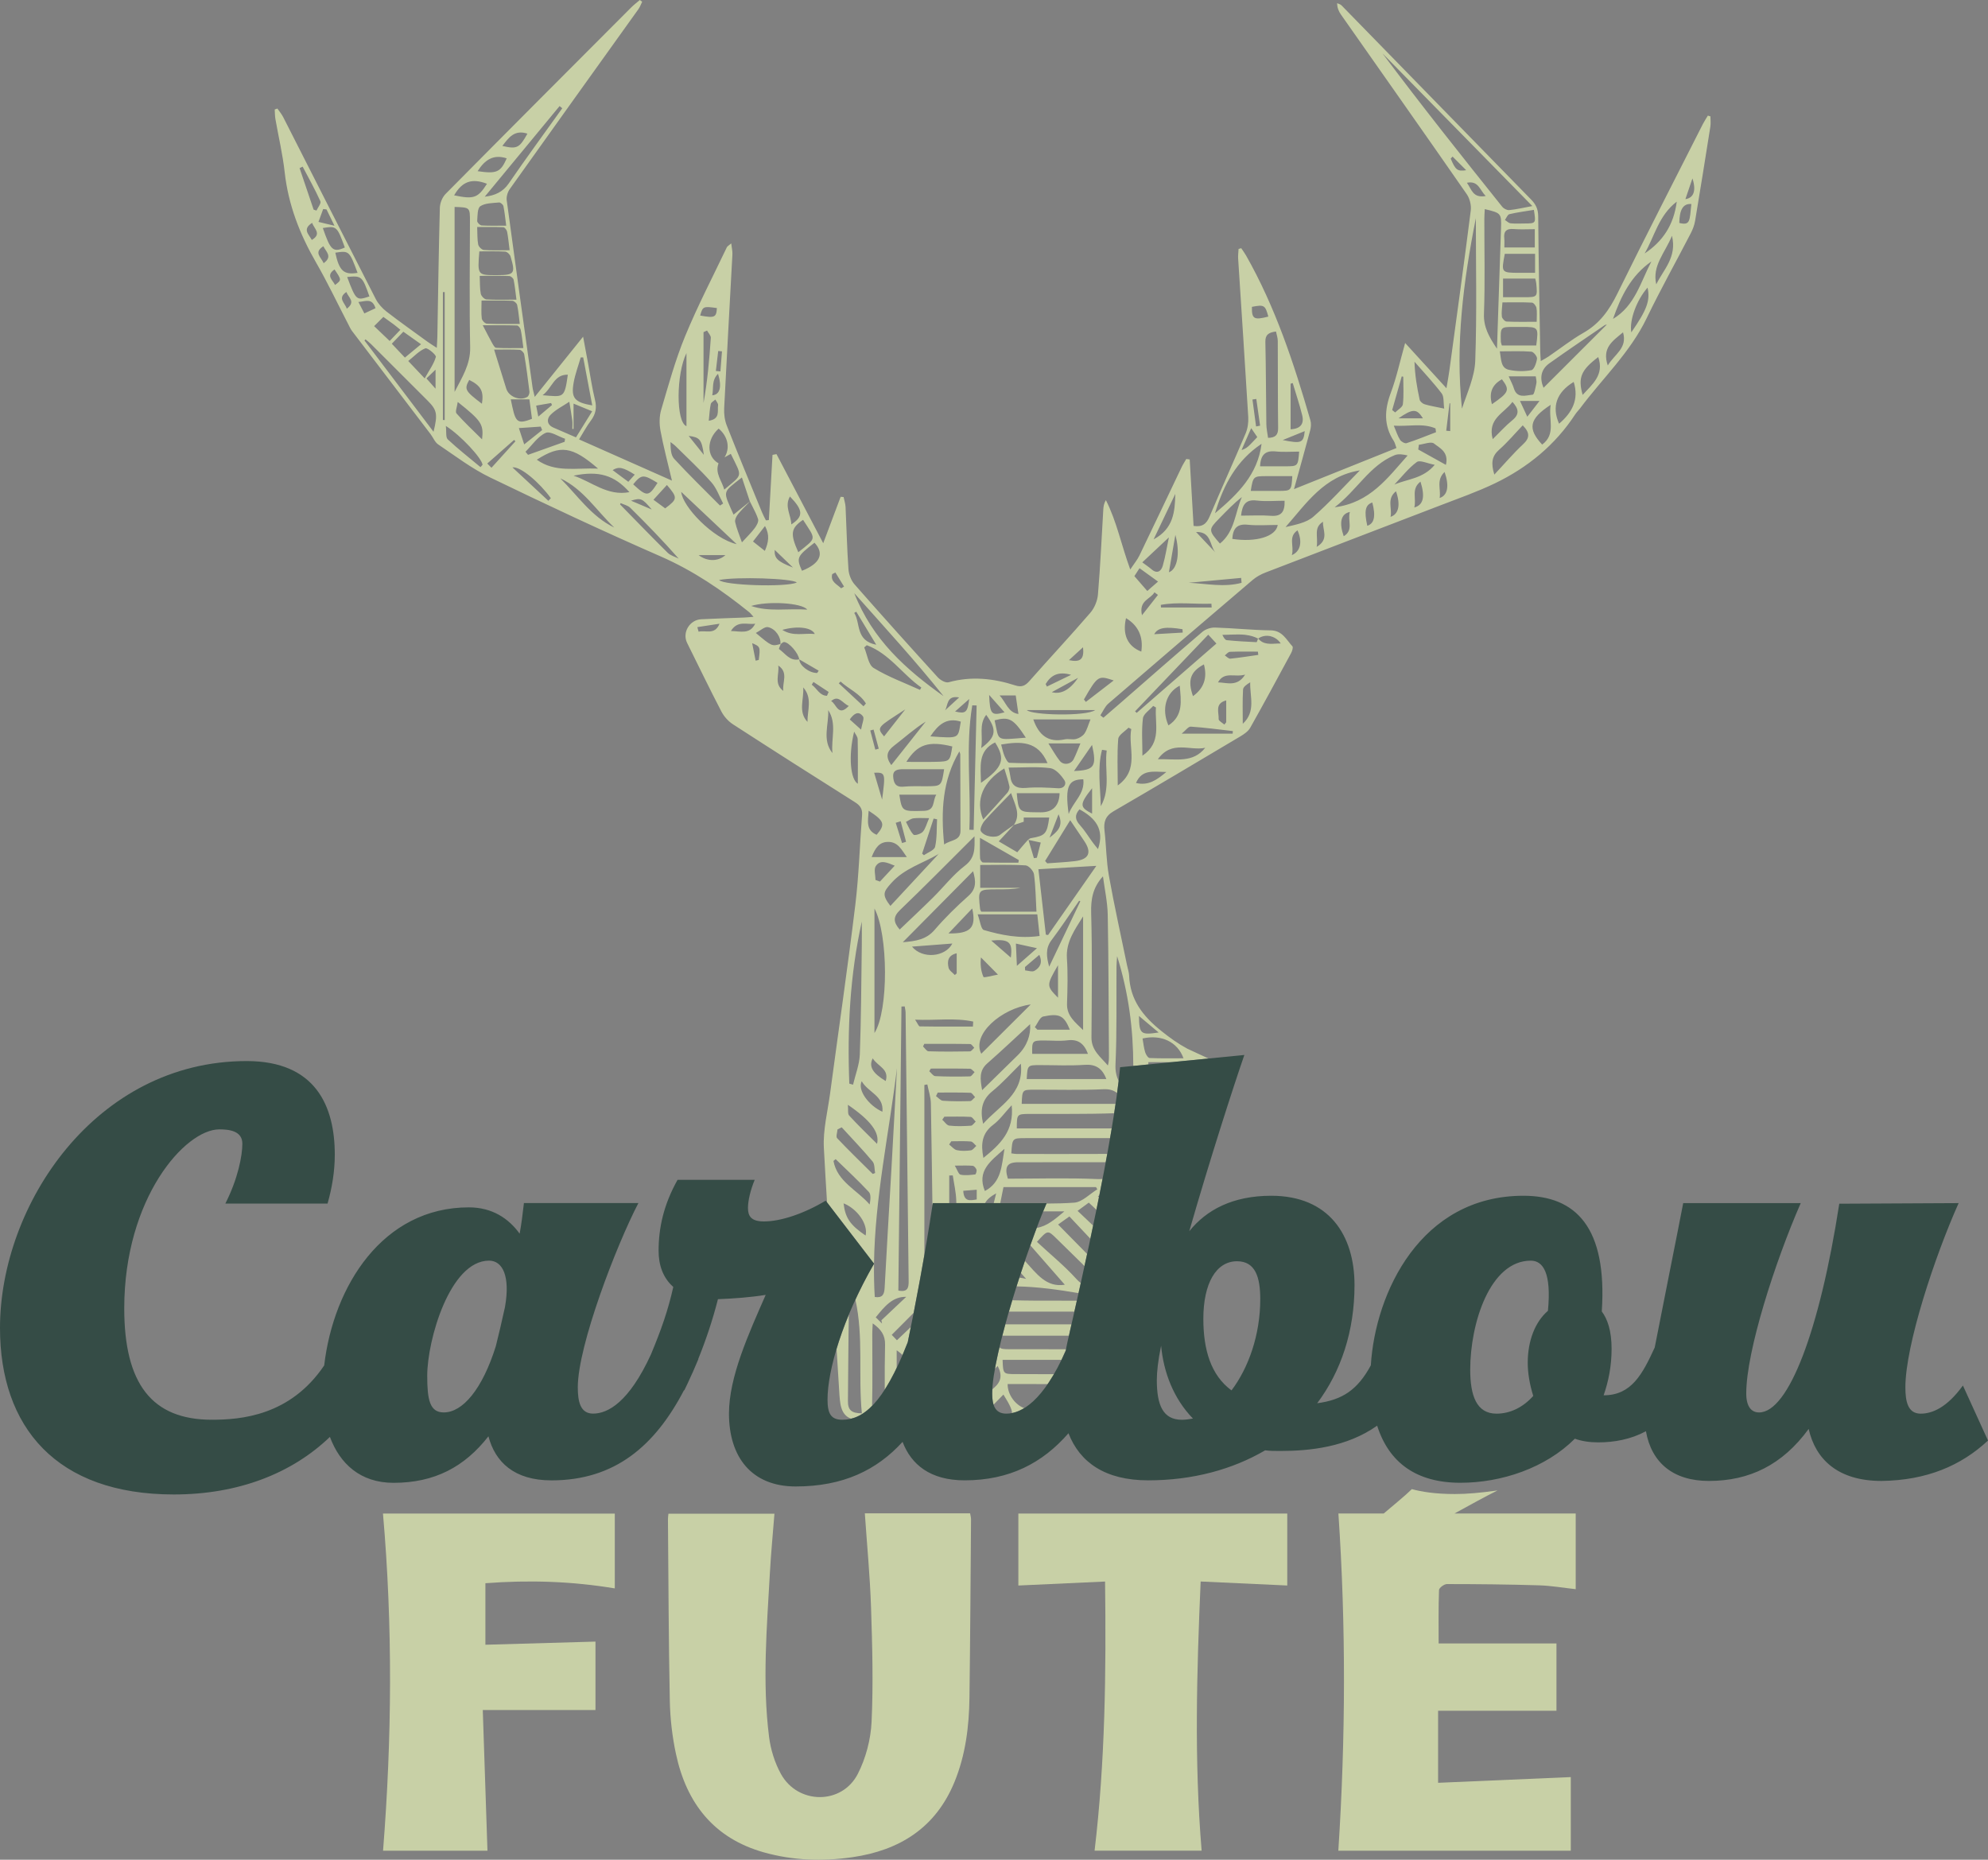
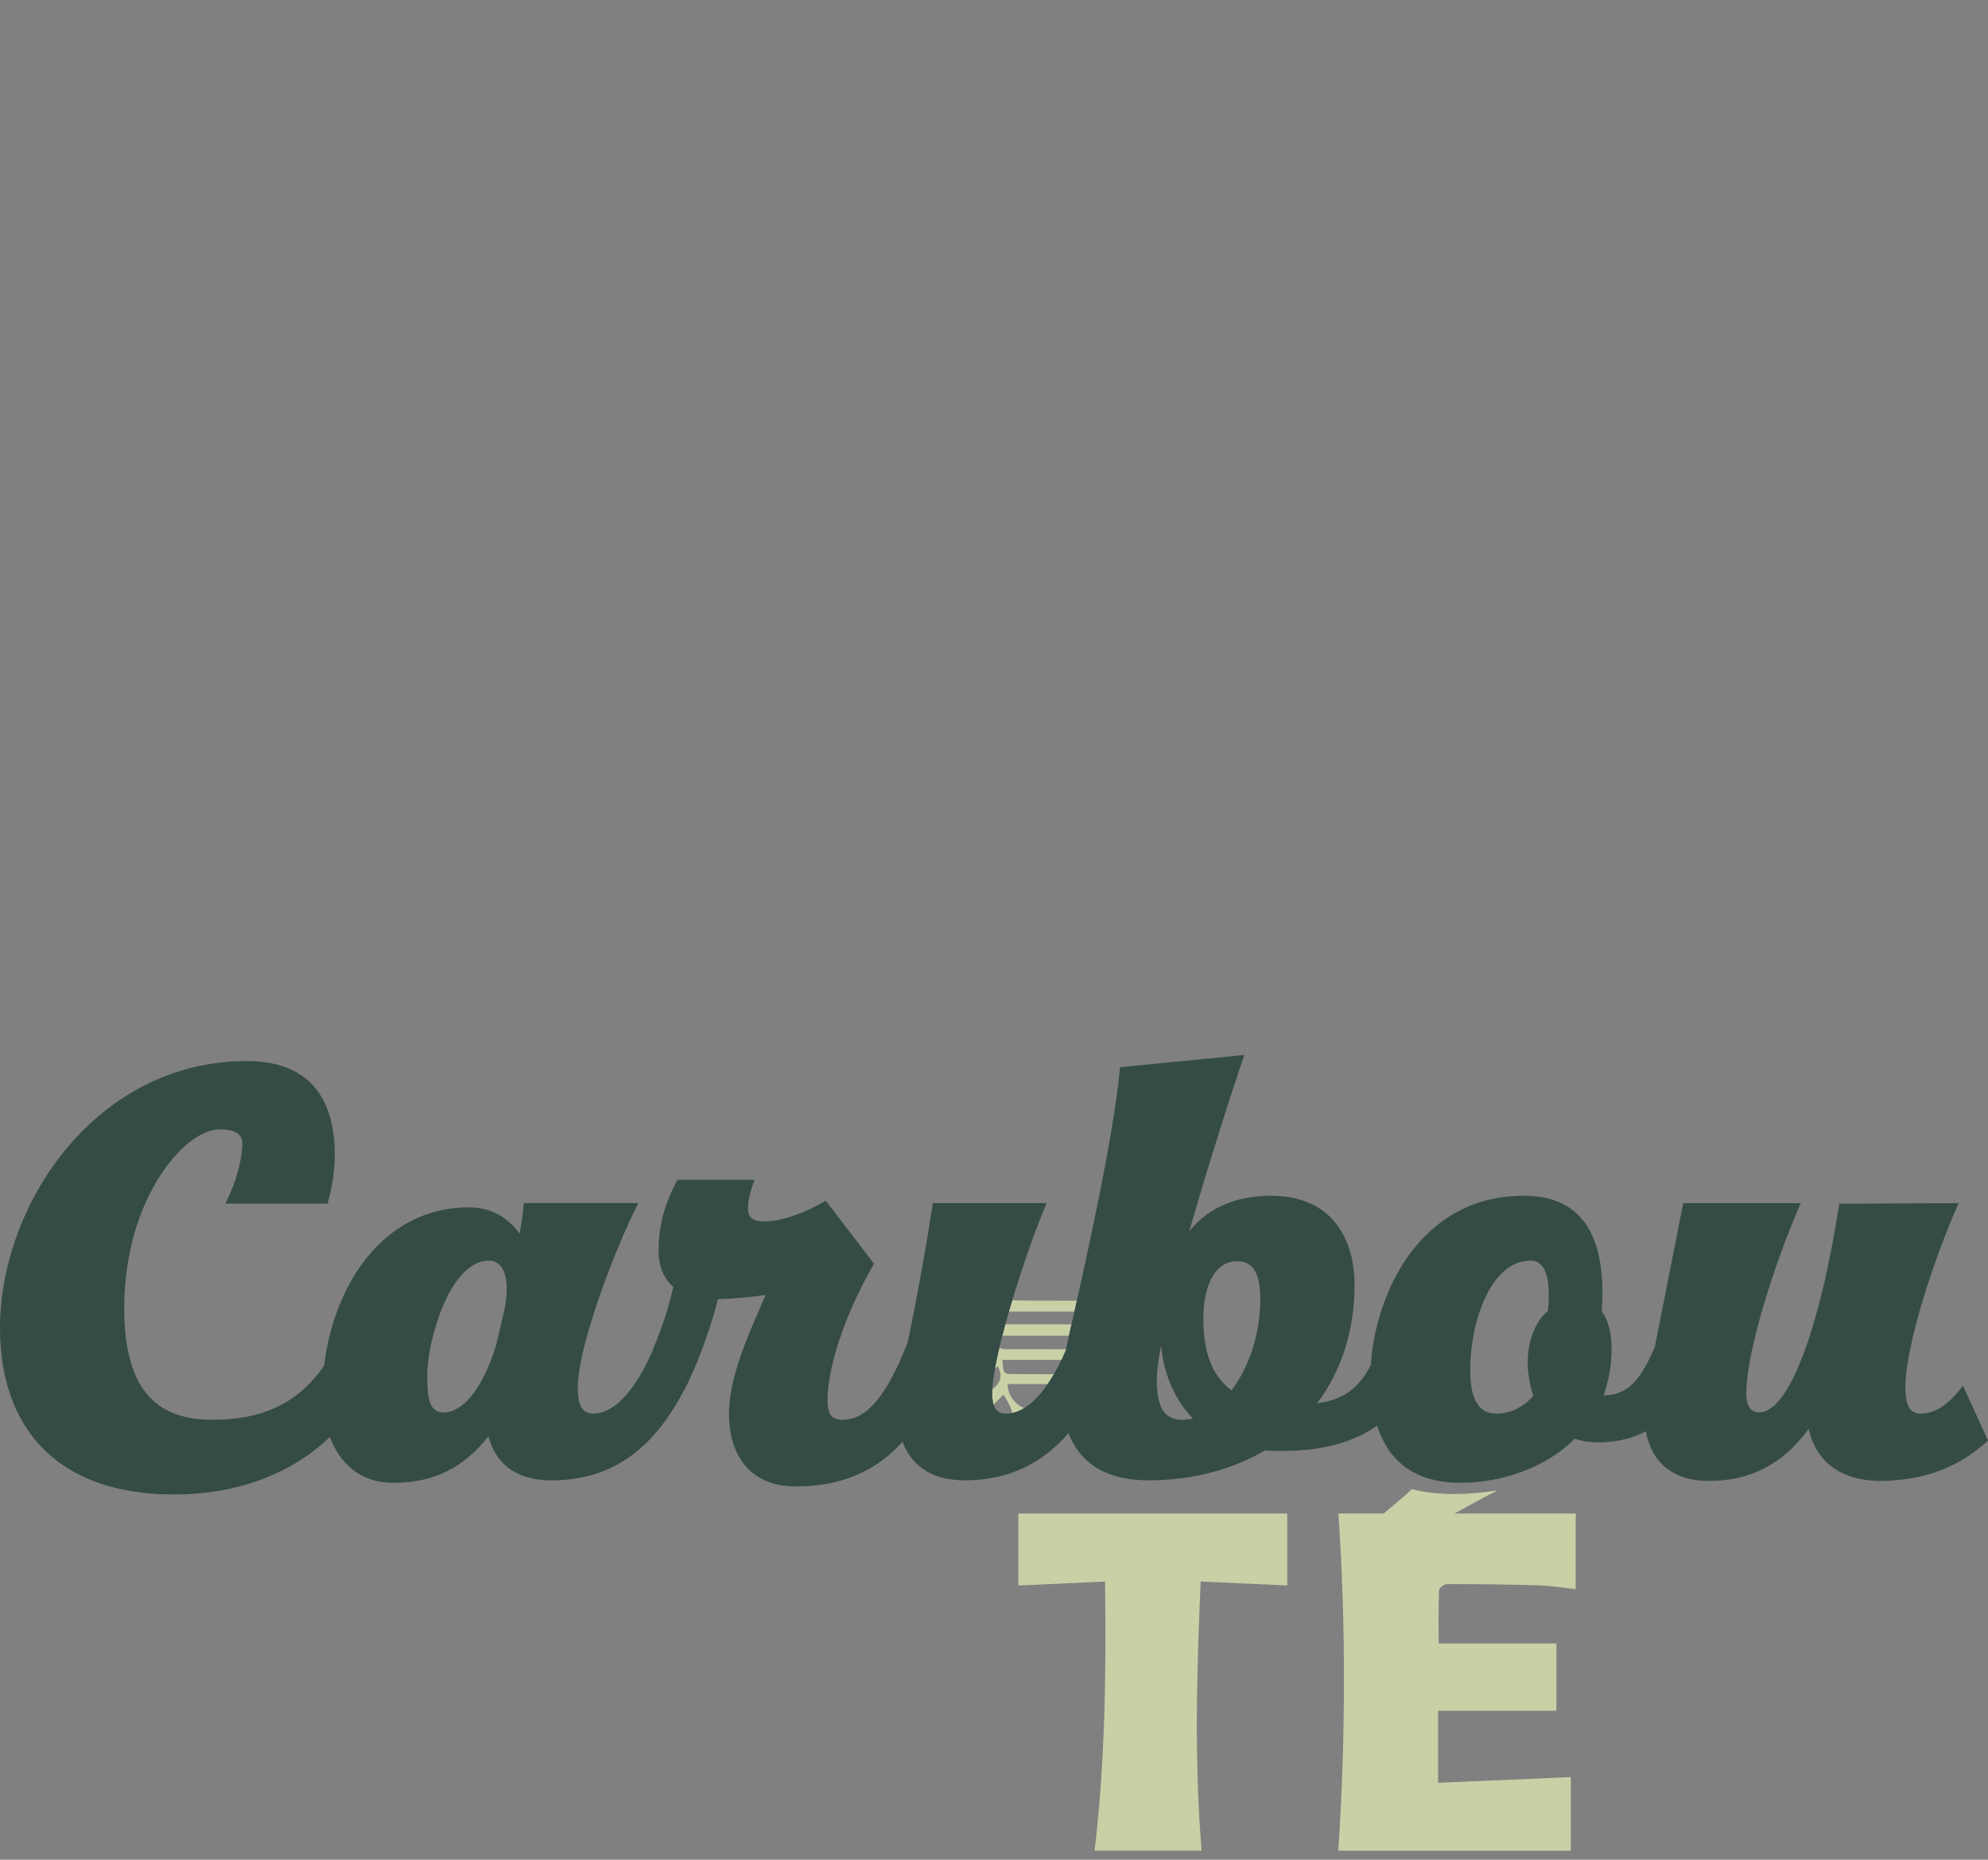
<svg xmlns="http://www.w3.org/2000/svg" version="1.1" id="Layer_1" x="0px" y="0px" width="276.736px" height="258.875px" viewBox="0 0 276.736 258.875" enable-background="new 0 0 276.736 258.875" xml:space="preserve">
  <rect x="0" y="0" width="276.736" height="258.875" fill="#808080" stroke="none" />
  <g id="Layer_1_1_">
</g>
  <g id="Layer_7_copy">
-     <path fill="#C8D0A6" d="M120.387,210.662c4.926,0,9.753,0,14.657,0c0.05,0.312,0.13,0.576,0.128,0.842   c-0.065,8.278-0.113,16.557-0.22,24.835c-0.054,4.009-0.545,7.958-2.083,11.71c-2.615,6.379-7.636,9.526-14.227,10.479   c-4.131,0.596-8.255,0.463-12.294-0.672c-6.975-1.957-10.788-6.846-12.251-13.7c-0.518-2.417-0.808-4.923-0.857-7.396   c-0.17-8.419-0.187-16.839-0.259-25.259c-0.002-0.229,0.037-0.457,0.066-0.791c4.9,0,9.764,0,14.758,0   c-0.216,2.77-0.482,5.51-0.635,8.254c-0.422,7.604-1.07,15.219-0.113,22.818c0.225,1.771,0.795,3.613,1.66,5.17   c2.36,4.253,8.467,4.301,10.688-0.016c1.122-2.184,1.806-4.797,1.921-7.25c0.249-5.301,0.099-10.625-0.075-15.936   C121.11,219.436,120.693,215.129,120.387,210.662z" />
-     <path fill="#C8D0A6" d="M85.582,210.693c0,3.507,0,6.877,0,10.414c-6.013-0.996-11.894-1.186-18.013-0.721c0,2.814,0,5.551,0,8.564   c5.018-0.146,10.116-0.29,15.323-0.438c0,3.155,0,6.364,0,9.525c-5.187,0-10.334,0-15.688,0c0.217,6.508,0.435,13.011,0.653,19.586   c-4.771,0-9.551,0-14.535,0c1.235-15.623,1.364-31.23-0.011-46.934C64.132,210.693,74.828,210.693,85.582,210.693z" />
    <path fill="#C8D0A6" d="M179.191,210.689c0,3.344,0,6.572,0,10.015c-3.923-0.181-7.88-0.364-12.056-0.558   c-0.545,12.528-0.906,24.949,0.136,37.467c-4.978,0-9.849,0-14.901,0c1.47-12.366,1.621-24.785,1.458-37.461   c-4.059,0.188-8.007,0.369-12.069,0.554c0-3.396,0-6.66,0-10.017C154.202,210.689,166.598,210.689,179.191,210.689z" />
    <g>
      <polygon fill="#C8D0A6" points="104.385,69.8 104.385,69.8 104.385,69.8   " />
      <rect x="104.389" y="69.805" fill="#C8D0A6" width="0" height="0.003" />
      <polygon fill="#C8D0A6" points="175.143,88.888 175.143,88.888 175.143,88.888   " />
      <polygon fill="#C8D0A6" points="175.121,88.887 175.122,88.887 175.122,88.887   " />
    </g>
    <g>
      <polygon fill="#C8D0A6" points="121.667,175.907 121.667,175.913 121.669,175.909   " />
-       <path fill="#C8D0A6" d="M145.67,167.536c0.009-0.021,0.018-0.041,0.025-0.062h-6.459c-0.002,0.008-0.003,0.015-0.005,0.021    C141.444,167.496,143.573,167.548,145.67,167.536z" />
      <polygon fill="#C8D0A6" points="175.143,88.888 175.143,88.888 175.143,88.888   " />
      <path fill="#C8D0A6" d="M140.912,180.999c-0.16,0.526-0.315,1.056-0.468,1.58c3.033,0,6.065,0,9.112,0    c0.112-0.493,0.226-0.999,0.342-1.521c-1.917,0.002-3.863,0-5.814-0.007C143.025,181.049,141.969,181.023,140.912,180.999z" />
      <path fill="#C8D0A6" d="M140.883,196.695c-0.05,0.009-0.005-0.104-0.013-0.159c-0.119-0.8-1.036-2.114-1.191-2.414    c-0.465,0.478-0.919,0.942-1.373,1.41c-0.145-0.448-0.192-0.986-0.192-1.56c0-0.18,0.007-0.369,0.018-0.568    c0.07-0.062,0.137-0.127,0.208-0.188c1.038-0.888,1.204-1.802,0.539-3.074c-0.129,0.133-0.252,0.263-0.38,0.396    c0.165-0.924,0.378-1.927,0.629-2.99c0.213,0.238,0.624,0.263,1.408,0.265c2.27,0.008,5.608,0.002,7.879,0.004l-0.653,1.479    c-2.382,0-5.816,0-8.199,0c0.075,1.974,0.075,1.974,1.811,1.979c1.49,0.002,3.857,0.011,5.349,0.016l-0.876,1.374    c-1.37,0-3.625-0.003-5.58-0.003c-0.021,1.547,1.16,2.953,2.307,3.347C142.569,196.008,141.675,196.583,140.883,196.695z" />
-       <path fill="#C8D0A6" d="M124.864,148.664c-0.255,4.641-0.503,9.281-0.767,13.925c-0.316,5.562-0.662,11.124-0.954,16.688    c-0.05,0.914-0.307,1.425-1.372,1.267c-0.098-1.549-0.124-3.092-0.104-4.631c-0.982,1.701-1.841,3.378-2.592,5.008    c1.155,5.173,0.376,10.5,0.898,15.818c-1.456-0.019-1.957-0.457-1.939-1.742c0.05-3.999,0.046-8.001,0.128-12.003    c-0.695,1.675-1.263,3.275-1.708,4.768c0.123,1.932,0.249,3.862,0.361,5.795c0.104,1.773,0.165,3.375,1.659,3.928    c0.953-0.232,1.922-0.774,2.923-1.793c0.082-3.353,0.025-6.709,0.027-10.065c0-0.416,0.036-0.838,0.062-1.411    c1.146,0.817,1.75,1.627,1.717,2.988c-0.05,2.068-0.051,4.143-0.043,6.227c0.542-0.844,1.096-1.849,1.662-3.029    c-0.001-0.795-0.002-1.606-0.002-2.44c0.318,0.22,0.584,0.435,0.814,0.651c0.239-0.559,0.479-1.141,0.724-1.766    c0.144-0.688,0.288-1.398,0.436-2.129c-0.641,0.61-1.285,1.225-1.939,1.848c-0.049-0.053-0.343-0.357-0.724-0.756    c1.054-1.058,2.062-2.062,3.055-3.062c0.491-2.5,0.994-5.212,1.491-8.078c0-7.921,0-15.791,0-23.647    c0.138-0.022,0.274-0.045,0.411-0.067c0.171,0.883,0.477,1.761,0.493,2.646c0.084,4.738,0.149,9.479,0.215,14.219    c0.018-0.115,0.036-0.228,0.053-0.342h2.287c0-1.281,0-2.567,0-3.848c0.166-0.004,0.331-0.01,0.495-0.012    c0.168,1.152,0.441,2.302,0.482,3.461c0.005,0.131,0.006,0.266,0.011,0.396h3.999c0.271-0.507,0.759-0.92,1.547-1.363    c-0.116,0.47-0.229,0.92-0.34,1.363h0.907c0.186-0.916,0.311-1.543,0.449-2.233c4.33,0,8.604,0,12.878,0    c0.062,0.104,0.124,0.209,0.188,0.313c-1.07,0.646-2.103,1.771-3.212,1.854c-1.28,0.095-2.571,0.121-3.87,0.128    c-0.146,0.335-0.298,0.697-0.456,1.088c0.943,0,1.911,0,2.946,0c-1.324,1.109-2.416,2.068-3.848,2.3    c-0.287,0.763-0.584,1.574-0.887,2.427c1.656,1.893,3.288,3.758,4.8,5.483c-2.582,0.414-3.918-1.533-5.555-3.313    c-0.188,0.553-0.374,1.11-0.562,1.679c0.237,0.266,0.479,0.536,0.731,0.821c-0.309-0.088-0.626-0.131-0.943-0.172    c-0.131,0.402-0.26,0.808-0.388,1.215c2.928,0.054,5.804,0.459,8.626,0.938c0.104-0.461,0.206-0.926,0.312-1.4    c-0.203-0.16-0.401-0.34-0.595-0.552c-1.691-1.868-3.674-3.477-5.507-5.181c1.498-1.66,1.498-1.66,2.704-0.48    c1.307,1.279,2.612,2.562,3.918,3.844c0.12-0.553,0.24-1.11,0.363-1.676c-1.327-1.35-2.668-2.705-4.038-4.106    c0.589-0.418,1.005-0.716,1.572-1.12c0.979,1.039,1.948,2.068,2.92,3.102c0.129-0.606,0.257-1.217,0.385-1.828    c-0.72-0.685-1.437-1.36-2.166-2.053c0.628-0.464,1.04-0.768,1.56-1.147c0.372,0.349,0.722,0.671,1.062,0.995    c0.117-0.576,0.232-1.153,0.35-1.73c-0.048-0.044-0.095-0.088-0.144-0.133c0.073-0.053,0.133-0.096,0.198-0.145    c0.151-0.764,0.303-1.523,0.449-2.283c-0.233,0.022-0.476,0.029-0.729,0.017c-4.152-0.183-8.316-0.054-12.452-0.054    c-0.507-1.658-0.099-2.285,1.44-2.285c4.061-0.003,8.121-0.002,12.183-0.003c0.073-0.388,0.143-0.775,0.213-1.159    c-4.211,0.016-8.422,0.014-12.634,0.007c-0.213,0-0.428-0.05-0.72-0.087c0.135-2.115,0.135-2.117,1.984-2.117    c3.919,0.002,7.84,0.006,11.76-0.002c0.079-0.457,0.156-0.908,0.231-1.354c-4.421,0-8.82,0-13.211,0    c-0.001-1.979,0.015-2.004,1.756-2.014c3.932-0.023,7.867,0.049,11.795-0.094c0.068-0.443,0.134-0.879,0.197-1.309    c-4.391,0-8.729,0-13.067,0c0.076-1.967,0.076-1.967,1.779-1.969c3.203-0.008,6.411,0.088,9.604-0.064    c0.838-0.038,1.432,0.148,1.896,0.533c0.077-0.571,0.148-1.131,0.213-1.67c-0.303-0.666-0.477-1.395-0.437-2.272    c0.208-4.556,0.108-9.127,0.141-13.69c0.001-0.368,0.042-0.736,0.085-1.426c1.604,5.125,2.248,10.146,2.252,15.287l2.101-0.205    c-0.002-0.108-0.003-0.217-0.003-0.332c1.121,0,2.244,0,3.368,0l1.448-0.144l3.572-0.353l-2.944-1.364    c-1.273-0.681-2.462-1.525-3.65-2.484c-2.576-2.073-4.337-4.333-4.472-7.7c-0.02-0.477-0.192-0.945-0.286-1.418    c-0.854-4.16-1.782-8.305-2.529-12.485c-0.367-2.055-0.369-4.176-0.61-6.259c-0.139-1.199,0.102-2.041,1.249-2.708    c5.922-3.437,11.803-6.942,17.685-10.444c0.506-0.303,1.066-0.688,1.345-1.181c1.938-3.439,3.812-6.916,5.689-10.39    c0.151-0.283,0.318-0.809,0.188-0.95c-0.856-0.924-1.395-2.202-3.025-2.223c-2.585-0.032-5.171-0.31-7.757-0.389    c-0.58-0.017-1.305,0.218-1.742,0.591c-3.807,3.247-7.562,6.554-11.335,9.841c-0.812,0.71-1.634,1.412-2.451,2.118    c-0.14-0.11-0.283-0.22-0.427-0.331c0.365-0.548,0.63-1.213,1.106-1.629c6.68-5.764,13.382-11.5,20.097-17.219    c0.521-0.444,1.162-0.792,1.806-1.039c8.104-3.13,16.222-6.22,24.329-9.343c2.535-0.978,5.115-1.876,7.558-3.052    c4.578-2.2,8.414-5.337,11.223-9.636c0.191-0.292,0.454-0.537,0.663-0.818c3.113-4.172,6.969-7.773,9.276-12.565    c1.922-3.99,4.093-7.861,6.127-11.799c0.278-0.536,0.505-1.128,0.605-1.721c0.729-4.371,1.437-8.745,2.124-13.122    c0.076-0.466,0.013-0.954,0.013-1.433c-0.122-0.036-0.24-0.073-0.356-0.108c-0.233,0.384-0.484,0.757-0.688,1.155    c-3.984,7.868-8.019,15.712-11.913,23.624c-1.117,2.27-2.449,4.162-4.693,5.441c-1.71,0.974-3.269,2.212-4.9,3.323    c-0.304,0.209-0.637,0.374-1.068,0.623c-0.032-0.577-0.069-0.968-0.076-1.357c-0.104-6.274-0.231-12.55-0.284-18.827    c-0.008-0.971-0.332-1.629-0.983-2.295c-8.808-9.002-17.597-18.025-26.399-27.035c-0.146-0.153-0.401-0.204-0.607-0.301    c0.012,0.661,0.226,1.146,0.523,1.572c5.847,8.336,11.716,16.657,17.524,25.02c0.42,0.604,0.648,1.538,0.556,2.266    c-0.941,7.443-1.971,14.874-2.983,22.31c-0.095,0.721-0.233,1.434-0.402,2.431c-1.966-2.151-3.738-4.091-5.751-6.297    c-0.723,2.566-1.197,4.8-1.989,6.915c-0.884,2.361-1.013,4.552,0.407,6.722c0.163,0.243,0.214,0.558,0.372,0.986    c-4.69,1.879-9.33,3.739-14.261,5.72c0.819-2.963,1.561-5.569,2.254-8.188c0.115-0.434,0.156-0.954,0.033-1.375    c-2.29-7.934-4.868-15.759-8.973-22.984c-0.2-0.345-0.438-0.662-0.66-0.991c-0.125,0.035-0.246,0.069-0.368,0.103    c-0.021,0.445-0.088,0.895-0.06,1.338c0.471,7.357,0.966,14.712,1.407,22.071c0.042,0.75-0.076,1.578-0.364,2.267    c-1.642,3.877-3.386,7.712-5.026,11.591c-0.423,1.001-0.998,1.469-2.221,1.29c-0.181-3.085-0.357-6.168-0.539-9.253    c-0.16-0.021-0.319-0.042-0.478-0.064c-0.227,0.393-0.477,0.772-0.668,1.179c-1.949,4.077-3.879,8.166-5.844,12.235    c-0.299,0.622-0.758,1.167-1.286,1.966c-1.255-3.424-1.88-6.688-3.393-9.656c-0.273,0.464-0.335,0.879-0.359,1.295    c-0.237,3.941-0.413,7.889-0.744,11.825c-0.071,0.884-0.48,1.889-1.06,2.56c-2.776,3.223-5.687,6.335-8.503,9.527    c-0.572,0.653-1.099,0.86-1.93,0.59c-3.053-0.986-6.136-1.317-9.302-0.442c-0.414,0.114-1.146-0.299-1.496-0.683    c-3.9-4.285-7.774-8.592-11.596-12.947c-0.473-0.539-0.791-1.371-0.844-2.092c-0.203-2.887-0.264-5.786-0.404-8.679    c-0.022-0.465-0.181-0.924-0.274-1.384c-0.136-0.009-0.273-0.018-0.41-0.028c-0.771,2.053-1.542,4.106-2.425,6.459    c-2.272-4.329-4.39-8.366-6.506-12.404c-0.186,0.036-0.369,0.071-0.554,0.105c-0.17,3.026-0.34,6.051-0.51,9.077    c-0.136,0.014-0.271,0.027-0.409,0.039c-0.184-0.377-0.391-0.743-0.55-1.133c-1.646-4.019-3.312-8.031-4.901-12.073    c-0.29-0.74-0.4-1.61-0.359-2.408c0.354-7.142,0.767-14.283,1.148-21.425c0.021-0.423-0.089-0.854-0.164-1.514    c-0.367,0.314-0.543,0.396-0.608,0.531c-1.959,4.113-4.071,8.163-5.805,12.369c-1.369,3.317-2.319,6.809-3.339,10.259    c-0.269,0.906-0.271,1.971-0.099,2.908c0.412,2.223,1,4.412,1.597,6.953c-4.497-1.995-8.674-3.849-12.931-5.737    c0.611-0.984,1.063-1.846,1.641-2.611c0.688-0.912,0.848-1.817,0.569-2.937c-0.401-1.616-0.63-3.274-0.932-4.914    c-0.211-1.135-0.423-2.271-0.714-3.835c-2.36,2.937-4.476,5.57-6.735,8.381c-0.147-0.632-0.254-0.962-0.3-1.299    c-1.213-8.693-2.43-17.382-3.6-26.08c-0.065-0.492,0.128-1.133,0.423-1.546C76.91,17.955,82.899,9.619,88.874,1.269    c0.218-0.307,0.345-0.68,0.516-1.022C89.282,0.165,89.176,0.083,89.068,0c-0.404,0.348-0.837,0.669-1.213,1.046    c-8.62,8.637-17.242,17.271-25.823,25.944c-0.46,0.464-0.784,1.266-0.803,1.921c-0.163,5.966-0.238,11.936-0.346,17.905    c-0.007,0.458-0.045,0.917-0.082,1.604c-0.56-0.367-0.922-0.586-1.265-0.833c-1.917-1.394-3.854-2.762-5.727-4.213    c-0.598-0.461-1.158-1.082-1.501-1.75c-4.317-8.432-8.593-16.887-12.89-25.33c-0.215-0.423-0.535-0.793-0.804-1.187    c-0.125,0.046-0.248,0.092-0.373,0.136c0.03,0.446,0.022,0.897,0.098,1.334c0.43,2.464,1.015,4.908,1.289,7.389    c0.503,4.538,2.1,8.636,4.361,12.561c1.618,2.809,3.007,5.753,4.503,8.635c0.159,0.31,0.304,0.638,0.514,0.916    c3.636,4.785,7.284,9.56,10.923,14.343c0.368,0.482,0.607,1.136,1.078,1.452c2.365,1.592,4.661,3.353,7.208,4.583    c7.862,3.8,15.771,7.508,23.771,11.006c4.524,1.981,8.504,4.689,12.302,7.752c0.18,0.146,0.32,0.343,0.604,0.65    c-0.591,0.046-0.972,0.084-1.355,0.101c-1.974,0.079-3.946,0.134-5.919,0.234c-1.634,0.082-2.68,1.863-1.97,3.294    c1.581,3.183,3.123,6.385,4.765,9.538c0.359,0.694,0.958,1.367,1.613,1.79c5.636,3.652,11.301,7.257,16.981,10.84    c0.715,0.449,1.062,0.923,0.996,1.79c-0.327,4.183-0.44,8.388-0.946,12.546c-1.065,8.752-2.337,17.483-3.508,26.224    c-0.338,2.521-0.998,5.064-0.865,7.566c0.133,2.531,0.285,5.061,0.442,7.591l6.539,8.524    C121.785,166.746,123.757,157.751,124.864,148.664z M164.747,147.314c-1.619,0-3.171,0.035-4.717-0.037    c-0.229-0.01-0.526-0.502-0.625-0.821c-0.184-0.615-0.246-1.269-0.358-1.897C161.652,143.965,163.918,145.02,164.747,147.314z     M161.29,143.725c-2.519,0.375-2.701,0.211-2.744-2.304C159.46,142.186,160.276,142.872,161.29,143.725z M158.134,108.992    c0.847-1.967,2.458-1.539,4.231-1.533C161.021,108.565,159.891,109.405,158.134,108.992z M159.029,105.197    c0-1.835-0.134-3.537,0.069-5.195c0.076-0.627,0.929-1.16,1.428-1.737c0.131,0.072,0.26,0.144,0.387,0.216    C160.728,100.763,161.767,103.34,159.029,105.197z M161.176,105.687c1.956-2.725,4.488-1.121,6.596-1.595    C166.049,106.268,163.696,105.614,161.176,105.687z M164.221,95.448c0.175,2.077,0.55,4.142-1.57,5.53    C161.657,98.743,162.282,96.43,164.221,95.448z M171.594,102.124c-2.261,0-4.521,0-7.098,0c0.534-0.431,0.919-0.999,1.266-0.975    c1.955,0.127,3.907,0.396,5.855,0.617C171.61,101.885,171.602,102.005,171.594,102.124z M167.589,92.484    c0.486,1.834,0.036,3.303-1.523,4.419C165.294,94.693,165.698,93.502,167.589,92.484z M170.694,97.497c0,1.065,0,2.052,0,3.041    c-0.086,0.107-0.172,0.217-0.258,0.326c-0.279-0.252-0.809-0.521-0.795-0.76C169.695,99.186,169.047,97.927,170.694,97.497z     M172.998,100.753c0-1.593-0.054-3.187,0.039-4.773c0.022-0.378,0.542-0.728,0.997-1.002    C173.968,96.979,174.861,99.037,172.998,100.753z M171.263,91.688c-0.237,0.024-0.511-0.293-0.767-0.453    c0.236-0.175,0.469-0.493,0.714-0.502c1.299-0.051,2.595-0.024,3.894-0.024c0.021,0.149,0.04,0.302,0.055,0.454    C173.86,91.344,172.566,91.557,171.263,91.688z M171.603,88.331c0.541-0.019,1.079-0.025,1.613,0.025    c0.025,0.003,0.053,0.002,0.078,0.005c0.047,0.005,0.091,0.016,0.137,0.021c0.572,0.073,1.138,0.217,1.69,0.503    c0.002-0.004,0.004-0.01,0.006-0.014c0.005,0.006,0.011,0.01,0.017,0.016c0.482-0.341,1.062-0.449,1.615-0.346    c0.017,0.003,0.034,0.001,0.05,0.005c0.048,0.01,0.094,0.03,0.142,0.044c0.514,0.144,0.993,0.467,1.332,0.979    c-0.145,0-0.285,0.005-0.429,0.012c-0.498,0.025-0.984,0.069-1.443,0.002s-0.891-0.246-1.267-0.695    c-0.002,0.001-0.005,0.002-0.008,0.004h-0.001h-0.001c-0.004-0.002-0.008-0.003-0.013-0.006c-0.014,0.035-0.026,0.079-0.041,0.121    c-0.058,0.177-0.117,0.385-0.168,0.382c-1.384-0.062-2.769-0.138-4.146-0.278c-0.23-0.025-0.433-0.371-0.609-0.739    C170.64,88.373,171.122,88.348,171.603,88.331z M173.328,93.904c-1.097,1.755-2.521,1.11-3.781,1.083    C170.437,93.395,171.893,94.335,173.328,93.904z M168.192,88.348c0.389,0.419,0.697,0.756,1.138,1.233    c-3.739,3.25-7.417,6.449-11.095,9.648c-0.078-0.069-0.157-0.138-0.234-0.208C161.363,95.498,164.729,91.973,168.192,88.348z     M155.661,102.868c0.045-0.561,0.93-1.052,1.432-1.577c0.126,0.064,0.255,0.132,0.381,0.197c-0.479,2.584,1.217,5.605-1.88,7.848    C155.594,107.082,155.489,104.964,155.661,102.868z M60.672,49.681c-0.268,0.971-0.912,1.837-1.553,2.992    c-0.933-0.983-1.524-1.61-2.291-2.421c0.829-0.658,1.519-1.425,2.377-1.764C59.515,48.365,60.746,49.411,60.672,49.681z     M60.63,51.455c0,0.96,0,1.703,0,2.653c-0.493-0.557-0.848-0.957-1.271-1.432C59.69,52.359,60.081,51.983,60.63,51.455z     M58.611,47.92c-0.778,0.643-1.47,1.214-2.247,1.857c-0.522-0.553-1.144-1.208-1.824-1.929c0.562-0.586,1.042-1.083,1.607-1.675    C56.984,46.766,57.715,47.284,58.611,47.92z M53.367,44.114c0.595,0.429,1.053,0.75,1.5,1.086    c0.271,0.204,0.526,0.429,0.866,0.708c-0.519,0.542-0.981,1.026-1.489,1.556c-0.708-0.675-1.331-1.271-2.164-2.066    C52.603,44.876,52.96,44.521,53.367,44.114z M49.776,37.982c-1.927,0.313-2.56-0.279-3.099-2.808    C48.606,34.887,48.629,34.91,49.776,37.982z M48.003,34.454c-1.7,0.767-2.018,0.292-3.065-2.712    C46.861,31.432,46.919,31.483,48.003,34.454z M45.453,29.151c0.297,0.61,0.595,1.221,1.106,2.273    c-0.964-0.232-1.596-0.383-2.228-0.535c0.217-0.595,0.438-1.194,0.656-1.791C45.143,29.116,45.298,29.134,45.453,29.151z     M42.131,23.196c0.838,1.6,1.727,3.176,2.469,4.822c0.129,0.291-0.348,0.855-0.544,1.293c-0.133-0.043-0.267-0.084-0.397-0.127    c-0.651-1.928-1.304-3.854-1.955-5.78C41.845,23.335,41.989,23.265,42.131,23.196z M43.406,33.402    c-0.417-0.79-1.363-1.472,0.04-2.381C43.75,31.871,44.824,32.547,43.406,33.402z M45.054,36.637    c-0.354-0.842-1.432-1.485-0.04-2.362C45.373,35.044,46.347,35.696,45.054,36.637z M46.639,39.669    c-0.333-0.706-1.322-1.304-0.071-2.162C47.562,38.975,47.562,38.975,46.639,39.669z M48.274,42.975    c-0.266-0.845-1.336-1.453-0.059-2.33C48.5,41.428,49.567,41.997,48.274,42.975z M48.327,38.56    c2.013-0.204,2.108-0.114,3.098,2.703C49.636,41.838,49.582,41.895,48.327,38.56z M49.89,42.034    c0.99-0.067,1.913-0.613,2.383,0.87c-0.552,0.258-1.007,0.469-1.552,0.724C50.435,43.08,50.202,42.634,49.89,42.034z     M60.349,60.103c-3.314-4.382-6.462-8.542-9.611-12.706c0.046-0.053,0.092-0.108,0.138-0.163c0.267,0.228,0.55,0.441,0.797,0.688    c2.609,2.598,5.209,5.203,7.813,7.807C60.831,57.073,60.962,57.603,60.349,60.103z M61.905,58.474    c-0.085-0.004-0.167-0.009-0.251-0.013c0-5.935,0-11.866,0-17.8c0.083,0,0.166,0,0.251,0.002    C61.905,46.599,61.905,52.536,61.905,58.474z M123.293,150.482c-1.802-1.088-2.392-1.998-1.806-3.16    C122.188,148.456,123.811,148.786,123.293,150.482z M121.868,122.49c0-0.66-0.251-1.489,0.052-1.94    c0.637-0.942,1.599-0.464,2.628-0.046c-0.73,0.786-1.394,1.499-2.058,2.212C122.283,122.64,122.075,122.564,121.868,122.49z     M121.728,143.801c0-5.932,0-11.561,0-17.337C123.648,130.091,123.715,140.669,121.728,143.801z M121.336,119.307    c0.512-1.3,1.069-2.088,2.25-2.113c1.429-0.031,1.923,1.119,2.647,2.113C124.602,119.307,123.066,119.307,121.336,119.307z     M122.792,111.308c-0.366-1.241-0.734-2.481-1.107-3.743C123.313,107.496,123.253,107.695,122.792,111.308z M121.144,101.684    c0.152-0.042,0.307-0.084,0.458-0.126c0.24,0.887,0.48,1.775,0.722,2.661c-0.16,0.043-0.319,0.087-0.479,0.131    C121.612,103.461,121.377,102.574,121.144,101.684z M126.017,98.748c-0.978,1.245-1.957,2.492-2.95,3.758    C121.957,101.217,122.195,101.234,126.017,98.748z M125.379,114.321c0.249,0.952,0.498,1.904,0.748,2.857    c-0.188,0.058-0.371,0.117-0.558,0.177c-0.294-0.941-0.588-1.88-0.882-2.82C124.919,114.463,125.148,114.393,125.379,114.321z     M125.189,110.623c1.696,0,3.302,0,5.146,0c-0.559,0.878-0.099,2.201-1.725,2.247    C125.567,112.955,125.567,112.986,125.189,110.623z M126.111,114.407c0.35-0.172,0.687-0.447,1.053-0.495    c0.623-0.083,1.266-0.024,2.172-0.024c-0.371,0.846-0.508,1.487-0.889,1.904c-0.273,0.301-1.131,0.552-1.282,0.397    C126.698,115.706,126.444,115.016,126.111,114.407z M129.964,113.947c0.16,0.035,0.318,0.067,0.479,0.1    c-0.069,1.281,0.004,2.595-0.275,3.825c-0.111,0.486-1.011,0.79-1.552,1.177c-0.084-0.075-0.17-0.148-0.253-0.221    C128.898,117.199,129.43,115.573,129.964,113.947z M128.906,109.447c-1.052,0.003-2.108-0.042-3.151,0.06    c-1.131,0.111-1.372-0.604-1.421-1.422c-0.056-0.914,0.66-1.006,1.356-1.008c1.877-0.004,3.753-0.002,5.736-0.002    C131.057,109.443,131.057,109.439,128.906,109.447z M133.542,104.6c0.05,0.153,0.13,0.285,0.131,0.419    c0.015,3.542,0.029,7.084,0.029,10.625c0.001,1.431-1.336,1.229-2.271,1.91C130.963,112.882,131.187,108.613,133.542,104.6z     M129.511,102.505c1.065-1.606,2.251-2.683,4.236-2.053C133.323,102.838,133.668,102.789,129.511,102.505z M132.562,103.908    c-0.316,2.064-0.327,2.09-2.291,2.139c-1.333,0.033-2.666,0.007-4.104,0.007C127.712,103.591,129.262,103.105,132.562,103.908z     M124.069,106.503c-0.845-1.178-0.616-1.936,0.373-2.693c1.457-1.115,2.812-2.361,4.425-3.363    C127.28,102.451,125.691,104.455,124.069,106.503z M128.063,96.03c-2.167-0.987-4.436-1.812-6.452-3.047    c-0.741-0.456-0.89-1.879-1.308-2.862c0.12-0.104,0.24-0.205,0.358-0.308c3.153,1.166,4.962,4.057,7.593,5.895    C128.191,95.816,128.127,95.923,128.063,96.03z M120.92,112.852c2.207,1.439,2.351,1.904,1.113,3.352    C120.477,115.54,120.839,114.234,120.92,112.852z M124.081,122.911c1.821-2.041,4.368-2.724,6.575-4.033    c0.018-0.019,0.035-0.038,0.053-0.057c0.02,0.005,0.028,0.007,0.039,0.009c-0.004,0.001-0.007,0-0.011,0.002    c-0.026,0.016-0.055,0.029-0.081,0.045c-2.2,2.37-4.446,4.788-6.711,7.229C122.726,124.518,122.985,124.139,124.081,122.911z     M125.283,126.681c3.425-3.282,6.751-6.667,10.369-10.267c0.04,1.767,0.089,3.009-1.347,4.102    c-1.641,1.254-2.939,2.953-4.423,4.421c-1.512,1.497-3.069,2.948-4.641,4.454C124.374,128.39,124.271,127.652,125.283,126.681z     M122.694,183.784c0.032,0.153,0.062,0.306,0.093,0.459c-0.274-0.271-0.546-0.54-0.879-0.868c1.226-1.527,2.344-2.896,4.241-2.854    C125.053,181.559,123.874,182.67,122.694,183.784z M125.053,179.646c0.144-13.179,0.289-26.355,0.433-39.535    c0.151-0.004,0.304-0.012,0.454-0.016c0.043,0.287,0.117,0.577,0.121,0.865c0.145,12.458,0.276,24.916,0.426,37.376    C126.498,179.256,126.354,179.906,125.053,179.646z M125.671,131.159c3.359-3.393,6.497-6.562,9.787-9.885    c0.393,1.38,0.483,2.427-0.65,3.437c-1.665,1.48-3.267,3.053-4.718,4.74C128.961,130.759,127.574,131.005,125.671,131.159z     M132.027,129.936c1.063-1.115,2.181-2.293,3.309-3.479C135.934,129.154,135.112,129.984,132.027,129.936z M126.952,131.771    c1.833-0.141,3.667-0.28,5.614-0.429C131.623,133.203,128.421,133.555,126.952,131.771z M133.175,132.698c0,0.967,0,1.882,0,2.798    c-0.088,0.078-0.174,0.154-0.26,0.23c-0.306-0.336-0.785-0.633-0.872-1.017C131.847,133.846,131.927,132.98,133.175,132.698z     M127.385,141.941c2.896,0.129,5.521-0.291,8.089,0.262c-0.015,0.232-0.028,0.466-0.042,0.697c-2.466,0-4.932,0.016-7.394-0.026    C127.878,142.87,127.727,142.445,127.385,141.941z M128.49,145.669c0.058-0.121,0.114-0.242,0.172-0.362    c2.131,0,4.26-0.016,6.389,0.024c0.194,0.002,0.382,0.34,0.572,0.521c-0.203,0.176-0.402,0.498-0.61,0.502    c-1.919,0.037-3.843,0.047-5.763-0.014C128.99,146.332,128.743,145.902,128.49,145.669z M129.357,149.118    c0.072-0.124,0.146-0.247,0.218-0.37c1.817,0,3.638-0.018,5.456,0.021c0.215,0.004,0.424,0.308,0.635,0.473    c-0.212,0.205-0.423,0.587-0.641,0.593c-1.61,0.041-3.226,0.041-4.832-0.036C129.903,149.784,129.635,149.355,129.357,149.118z     M130.536,152.085c1.52,0,3.041-0.024,4.557,0.031c0.221,0.008,0.429,0.396,0.641,0.606c-0.229,0.191-0.449,0.543-0.685,0.551    c-1.264,0.037-2.532,0.041-3.794-0.049c-0.333-0.026-0.642-0.418-0.96-0.643C130.374,152.42,130.455,152.253,130.536,152.085z     M131.168,155.867c0.098-0.143,0.198-0.283,0.294-0.424c1.218,0,2.438-0.038,3.651,0.031c0.248,0.014,0.474,0.428,0.708,0.659    c-0.223,0.2-0.435,0.554-0.67,0.567c-1,0.066-2.016,0.102-3.008-0.012C131.792,156.648,131.492,156.154,131.168,155.867z     M132.124,159.32c0.1-0.15,0.197-0.303,0.299-0.452c0.907,0,1.82-0.05,2.72,0.03c0.271,0.021,0.511,0.399,0.763,0.615    c-0.252,0.215-0.484,0.58-0.762,0.616c-0.638,0.086-1.319,0.113-1.944-0.024C132.804,160.018,132.48,159.594,132.124,159.32z     M132.909,162.256c1.037,0,1.769-0.042,2.486,0.023c0.203,0.018,0.465,0.318,0.538,0.541c0.062,0.193-0.087,0.652-0.182,0.664    c-0.68,0.074-1.389,0.173-2.038,0.031C133.431,163.457,133.267,162.848,132.909,162.256z M138.918,135.667    c-0.767,0.132-1.948,0.476-2.017,0.325c-0.365-0.825-0.459-1.775-0.348-2.717C137.264,133.993,137.974,134.714,138.918,135.667z     M137.981,130.924c2.491-0.23,3.011,0.194,2.729,2.373C139.735,132.449,138.913,131.734,137.981,130.924z M143.481,139.822    c-2.232,2.226-4.573,4.559-6.884,6.859C135.228,144.018,139.364,140.374,143.481,139.822z M141.137,114.838    c0.006-0.008,0.007-0.015,0.013-0.023c-0.646,0.461-1.315,0.9-1.936,1.399c-0.581,0.47-2.162,0.305-2.678-0.518    c-0.173-0.276,0.201-1.079,0.538-1.458c1.115-1.269,2.327-2.454,3.669-3.845c0.559,1.662,1.37,2.957,0.406,4.421    c0.013-0.009,0.024-0.017,0.036-0.025c-0.014,0.016-0.027,0.031-0.043,0.047c0.385-0.127,0.771-0.252,1.363-0.447    c0,0.058,0-0.232,0-0.588c1.221,0,2.38,0,3.548,0c-0.294,2.275-0.554,2.54-2.551,2.874c-0.256,0.042-0.491,0.337-0.693,0.557    c-0.401,0.438-0.774,0.905-1.199,1.404c-0.882-0.516-1.661-0.975-2.579-1.515c0.758-0.818,1.438-1.553,2.111-2.286    C141.141,114.837,141.139,114.838,141.137,114.838z M147.354,113.349c0.771,1.71-0.264,2.48-1.255,3.255    C146.487,115.596,146.877,114.585,147.354,113.349z M144.873,113.075c-0.219-0.001-0.437-0.004-0.653-0.006    c-2.372-0.015-2.457-0.096-2.684-2.654c1.99,0,3.977,0,5.961,0C147.467,112.144,146.544,113.097,144.873,113.075z     M148.977,114.172c0.85,1.261,1.398,2.083,1.953,2.902c1.083,1.604,0.66,2.562-1.287,2.794c-1.281,0.152-2.573,0.21-3.864,0.308    c-0.099-0.106-0.198-0.215-0.298-0.325C146.622,117.998,147.766,116.14,148.977,114.172z M150.799,108.477    c0.258,2.025-1.468,3.203-2.036,4.839C148.206,109.316,148.798,108.505,150.799,108.477z M147.522,105.91    c-0.555-0.705-0.992-1.504-1.584-2.426c1.562,0,2.896,0,4.459,0c-0.354,0.839-0.607,1.534-0.937,2.19    C149.09,106.413,148.036,106.563,147.522,105.91z M152.023,109.721c0,1.237,0,2.372,0,3.536    C150.306,112.373,150.2,112.019,152.023,109.721z M150.327,114.851c-0.676-0.75-0.763-1.408-0.056-2.189    c2.188,1.197,3.524,2.757,2.574,5.53c-0.266-0.331-0.515-0.623-0.742-0.934C151.513,116.455,150.994,115.589,150.327,114.851z     M149.505,107.328c0.784-1.136,1.57-2.274,2.51-3.636C152.691,106.702,152.361,107.21,149.505,107.328z M150.964,102.106    c-0.245,0.361-0.735,0.646-1.169,0.763c-0.493,0.13-1.063-0.061-1.566,0.048c-2.312,0.503-3.624-0.589-4.389-2.772    c2.585,0,5.164,0,7.956,0C151.479,100.925,151.32,101.584,150.964,102.106z M145.816,106.227c-1.791,0-3.552,0.039-5.307-0.044    c-0.243-0.011-0.524-0.59-0.681-0.953c-0.201-0.473-0.296-0.991-0.467-1.591C142.081,103.179,144.493,103.121,145.816,106.227z     M146.2,106.928c0.734,0.097,1.512,0.979,1.976,1.694c0.298,0.459,0.034,1.162-0.91,1.102c-1.48-0.091-2.979-0.171-4.452-0.046    c-1.365,0.118-2.05-0.347-2.186-1.69c-0.032-0.293-0.118-0.583-0.231-1.14C142.465,106.848,144.357,106.688,146.2,106.928z     M144.875,117.284c-0.202,0.796-0.372,1.455-0.54,2.114c-0.139,0.019-0.274,0.038-0.411,0.058c-0.224-0.751-0.446-1.5-0.755-2.538    C143.919,117.078,144.38,117.178,144.875,117.284z M152.616,120.527c-2.378,3.407-4.548,6.516-6.717,9.627    c-0.104-0.016-0.209-0.032-0.314-0.049c-0.336-2.973-0.674-5.945-1.036-9.107C147.129,120.848,149.657,120.699,152.616,120.527z     M148.518,133.4c-0.156-2.308,1.123-4.018,2.253-5.842c0,5.277,0,10.553,0,15.829c-1.062-1.066-2.302-1.949-2.237-3.688    C148.604,137.6,148.659,135.491,148.518,133.4z M146.048,134.562c-0.354-1.301-0.567-2.498,0.312-3.672    c1.349-1.792,2.582-3.667,3.861-5.511c0.057,0.029,0.11,0.056,0.164,0.083C148.94,128.498,147.492,131.531,146.048,134.562z     M147.279,134.354c0,1.603,0,2.983,0,4.528C145.648,137.227,145.646,137.171,147.279,134.354z M148.925,143.331    c-1.528,0-3.023,0-4.518,0c-0.119-0.118-0.238-0.235-0.356-0.353c0.386-0.514,0.698-1.379,1.171-1.479    C147.5,141.016,148.125,141.386,148.925,143.331z M145.322,144.837c1.098-0.002,2.207,0.111,3.283-0.024    c1.48-0.188,2.31,0.459,2.844,1.888c-2.614,0-5.188,0-7.762,0C143.643,144.891,143.685,144.843,145.322,144.837z M143.999,135.141    c-0.313,0.186-0.858-0.027-1.3-0.061c-0.006-0.158-0.014-0.312-0.02-0.467c0.646-0.549,1.289-1.098,1.994-1.697    C145.185,134.016,144.748,134.707,143.999,135.141z M141.554,134.448c-0.052-1.199-0.088-2.021-0.137-3.101    c1.043,0.229,1.835,0.403,2.931,0.646C143.379,132.843,142.622,133.506,141.554,134.448z M137.097,165.791    c-1.15-2.796,0.786-4.158,2.729-5.874C139.419,162.323,139.415,164.552,137.097,165.791z M136.894,161.184    c-0.386-1.938-0.204-3.435,1.364-4.615c0.916-0.69,1.609-1.68,2.57-2.717C141.209,157.445,139.211,159.305,136.894,161.184z     M136.854,156.436c-0.45-1.961-0.165-3.359,1.291-4.541c1.399-1.141,2.614-2.508,3.96-3.826    C142.571,152.314,139.146,153.859,136.854,156.436z M141.695,146.867c-1.601,1.578-3.207,3.146-4.979,4.884    c-0.276-1.548-0.44-2.71,0.715-3.724c2.096-1.838,4.118-3.764,5.962-5.461C143.514,144.044,142.973,145.605,141.695,146.867z     M142.924,150.203c0.106-1.939,0.106-1.939,1.849-1.939c2.062-0.002,4.131,0.11,6.182-0.037c1.562-0.113,2.481,0.471,3.05,1.978    C150.284,150.203,146.607,150.203,142.924,150.203z M154.202,127.374c0.122,6.524,0.118,13.051,0.165,19.574    c0,0.437,0,0.872-0.146,1.374c-0.983-1.176-2.3-2.086-2.286-3.905c0.039-5.782,0.117-11.563-0.041-17.342    c-0.049-1.881,0.209-3.513,1.642-5.09C153.769,123.78,154.17,125.572,154.202,127.374z M153.409,104.372    c0.215,0.033,0.433,0.067,0.649,0.101c-0.335,2.579,0.594,5.267-0.823,7.756C153.181,109.601,152.724,106.946,153.409,104.372z     M160.671,88.283c0.501-0.94,1.631-1.08,3.937-0.694c0.013,0.155,0.021,0.311,0.03,0.467    C163.361,88.13,162.086,88.204,160.671,88.283z M158.969,85.639c-0.486-2.087,1.218-2.224,1.734-3.192    c0.164,0.122,0.326,0.243,0.488,0.366C160.521,83.665,159.85,84.519,158.969,85.639z M171.54,75.015    c0.093-1.447,0.644-2.126,2.145-1.971c1.372,0.142,2.77,0.03,4.181,0.03C177.616,74.712,174.777,75.515,171.54,75.015z     M176.935,71.8c-1.338-0.103-2.689-0.022-4.18-0.022c0.181-1.484,0.614-2.292,2.168-2.106c1.283,0.154,2.595,0.031,3.896,0.031    C178.866,71.202,178.405,71.911,176.935,71.8z M174.108,68.336c0.326-2.017,0.363-2.051,2.139-2.058    c1.215-0.003,2.431-0.001,3.646-0.001c-0.115,2.012-0.154,2.052-1.854,2.058C176.737,68.338,175.435,68.336,174.108,68.336z     M179.828,77.276c0.368-1.249-0.559-2.532,0.789-3.454C181.31,75.346,181.081,76.742,179.828,77.276z M183.288,76.125    c0.24-1.417-0.49-2.668,0.882-3.497C184.07,73.724,185.08,75.07,183.288,76.125z M187.048,74.647    c-0.656-1.913-0.405-3.107,0.86-3.385C187.549,72.475,188.475,73.782,187.048,74.647z M190.331,73.192    c-0.461-2.07-0.275-2.927,0.701-3.244C191.528,71.859,191.307,72.875,190.331,73.192z M193.568,71.944    c0.265-1.189-0.579-2.492,0.757-3.559C194.979,70.238,194.724,71.569,193.568,71.944z M196.874,70.644    c0.331-1.27-0.472-2.581,0.863-3.6C198.394,69.136,198.155,70.291,196.874,70.644z M194.103,67.456    c1.022-1.073,1.947-2.283,3.124-3.145c0.434-0.312,1.471,0.205,2.494,0.391C198.091,66.658,195.92,66.658,194.103,67.456z     M197.422,62.569c0.03-0.22,0.062-0.439,0.092-0.659c0.722-0.082,1.707-0.49,2.104-0.171c0.77,0.621,2.085,1.15,1.658,2.973    C199.854,63.921,198.638,63.244,197.422,62.569z M200.4,69.321c0.219-1.199-0.522-2.474,0.691-3.623    C201.768,67.641,201.536,68.954,200.4,69.321z M206.624,30.519c0-0.461,0.038-0.925,0.06-1.41c2.28,0.543,2.331,0.589,2.263,2.669    c-0.179,5.465-0.364,10.926-0.563,16.764c-1.151-1.699-1.881-3.045-1.812-4.888C206.732,39.28,206.62,34.899,206.624,30.519z     M213.182,51.524c-0.996,0.199-2.101,0.172-3.104-0.038c-1.171-0.249-1.087-1.355-1.295-2.58c1.631,0,3.019-0.06,4.391,0.048    c0.306,0.022,0.825,0.676,0.784,0.978C213.878,50.513,213.549,51.451,213.182,51.524z M213.87,53.355    c-0.122,0.565-0.295,1.568-0.518,1.587c-0.938,0.079-2.168,0.601-2.623-0.903c-0.149-0.493-0.409-0.954-0.714-1.65    c1.395,0,2.552,0,3.769,0C213.82,52.766,213.931,53.078,213.87,53.355z M209.075,52.798c1.126,1.497,1.003,1.819-1.393,3.467    C207.239,54.664,207.714,53.542,209.075,52.798z M210.536,55.943c0.891,0.98,1.01,1.727-0.025,2.564    c-0.925,0.751-1.728,1.656-2.72,2.623C207.018,58.25,209.395,57.535,210.536,55.943z M212.008,61.852    c-1.334,1.242-2.521,2.645-3.991,4.211c-0.502-1.625-0.333-2.577,0.666-3.46c1.171-1.03,2.179-2.237,3.287-3.396    C213.007,60.264,212.948,60.978,212.008,61.852z M217.027,58.981c-1.046-2.374-0.354-4.36,2.036-5.818    C219.835,55.612,218.842,57.443,217.027,58.981z M220.31,54.97c-0.67-2.399-0.241-3.439,2.17-5.269    C223.342,52.187,221.671,53.468,220.31,54.97z M223.809,50.877c-0.851-2.481,0.712-3.433,2.122-4.616    C226.575,48.484,224.729,49.31,223.809,50.877z M227.084,46.264c-0.297-1.717,0.767-4.53,2.263-6.228    C229.732,41.82,229.278,43.096,227.084,46.264z M230.557,39.584c-0.6-2.607,1.201-4.348,2.188-6.764    C233.467,35.827,231.539,37.545,230.557,39.584z M235.593,24.833c0.554,1.7,0.175,2.721-0.98,2.888    C234.959,26.7,235.278,25.764,235.593,24.833z M235.442,28.4c-0.24,2.384-0.154,3.008-1.677,2.635    C233.793,29.159,234.308,28.309,235.442,28.4z M233.41,28.069c-0.418,3.25-1.949,5.538-4.473,7.215    C230.327,32.908,230.874,30.011,233.41,28.069z M229.878,36.396c-1.497,2.855-2.279,6.17-5.343,7.998    C225.63,41.26,227.047,38.36,229.878,36.396z M215.678,50.574c2.529-1.804,5.107-3.535,7.672-5.29    c0.12-0.083,0.29-0.094,0.328-0.105c-2.935,2.931-5.91,5.903-8.814,8.804C214.305,52.641,214.48,51.429,215.678,50.574z     M215.86,56.354c-0.34,2.016,0.789,4.078-1.185,5.533C212.612,59.672,212.854,58.3,215.86,56.354z M214.307,55.812    c-0.646,0.839-1.084,1.402-1.702,2.197c-0.414-0.892-0.676-1.459-1.018-2.197C212.441,55.812,213.113,55.812,214.307,55.812z     M213.849,48.096c-1.646,0-3.194,0-4.786,0c-0.062-0.24-0.135-0.397-0.14-0.557c-0.063-2.031-0.062-2.031,1.924-2.031    c0.304,0,0.609,0,0.915,0C214.178,45.507,214.178,45.507,213.849,48.096z M213.912,44.793c-1.513,0-2.855,0.033-4.198-0.034    c-0.238-0.012-0.62-0.429-0.652-0.694c-0.069-0.592,0.037-1.205,0.084-1.972c1.423,0,2.769-0.038,4.108,0.033    c0.231,0.013,0.576,0.454,0.627,0.741C213.981,43.413,213.912,43.99,213.912,44.793z M213.852,39.445    c0.181,1.916,0.172,1.925-1.708,1.929c-0.951,0.001-1.903,0-2.915,0c0-0.933,0-1.702,0-2.592c1.527,0,2.981,0,4.482,0    C213.766,39.028,213.832,39.235,213.852,39.445z M213.687,37.979c-0.881,0-1.529,0.002-2.183-0.001    c-2.532-0.009-2.532-0.011-2.031-2.648c1.354,0,2.726,0,4.214,0C213.687,36.22,213.687,37.053,213.687,37.979z M209.402,33.225    c-0.115-1.021,0.282-1.434,1.331-1.341c0.906,0.078,1.827,0.018,2.916,0.018c0,0.901,0,1.67,0,2.543c-1.395,0-2.759,0-4.239,0    C209.409,33.989,209.442,33.603,209.402,33.225z M212.246,31.109c-0.657,0.003-1.318,0.045-1.971-0.025    c-0.274-0.028-0.524-0.302-0.784-0.464c0.202-0.28,0.366-0.747,0.624-0.807c1.1-0.262,2.226-0.402,3.407-0.599    C213.814,31.099,213.814,31.1,212.246,31.109z M201.94,22.073c0.092-0.092,0.178-0.185,0.264-0.276    c0.594,0.591,1.186,1.187,1.896,1.897C202.859,23.881,202.608,23.658,201.94,22.073z M192.447,7.433    c6.888,7.015,13.774,14.028,20.861,21.252c-1.282,0.236-2.243,0.466-3.217,0.562c-0.312,0.031-0.766-0.207-0.975-0.465    C203.482,21.738,197.869,14.675,192.447,7.433z M204.2,25.441c1.604-0.322,1.777,0.991,2.614,1.845    C205.023,27.612,204.854,26.351,204.2,25.441z M205.444,30.365c0,6.617,0.151,13.239-0.084,19.847    c-0.08,2.249-1.128,4.466-1.851,6.674C202.569,47.941,203.703,39.149,205.444,30.365z M201.782,56.128    c0.028,0.008,0.062,0.014,0.094,0.022c0,1.286,0,2.57,0,3.857c-0.185-0.018-0.37-0.033-0.555-0.05    C201.476,58.682,201.629,57.405,201.782,56.128z M200.686,54.762c0.342,0.45,0.226,1.252,0.355,2.115    c-1.205-0.255-1.984-0.374-2.727-0.601c-0.279-0.085-0.639-0.384-0.694-0.645c-0.371-1.698-0.664-3.409-0.717-5.278    C198.177,51.813,199.512,53.225,200.686,54.762z M198.081,58.234c-1.181,0-2.233,0-3.408,0    C196.661,56.86,197.225,56.854,198.081,58.234z M193.796,57.08c0.441-1.562,0.886-3.125,1.331-4.685    c0.067,0.013,0.14,0.028,0.211,0.042c0,1.279,0.091,2.571-0.052,3.833c-0.048,0.417-0.7,0.764-1.074,1.142    C194.074,57.302,193.937,57.189,193.796,57.08z M194.021,59.254c2.092,0.137,4.01-0.392,5.808,0.38    c0.021,0.177,0.047,0.354,0.067,0.531c-1.359,0.521-2.713,1.073-4.098,1.524c-0.237,0.076-0.743-0.208-0.905-0.465    C194.553,60.686,194.361,60.053,194.021,59.254z M194.13,63.364c0.521-0.214,1.17-0.119,1.816,0.039    c-2.787,3.123-5.227,6.576-10.159,7.211C188.91,68.24,190.627,64.806,194.13,63.364z M189.296,65.48    c-2.187,2.211-4.198,4.471-6.466,6.441c-0.981,0.856-2.486,1.116-3.876,1.449C181.852,70.07,184.323,66.271,189.296,65.48z     M178.863,64.911c-1.13,0-2.259,0-3.455,0c0.072-1.633,0.751-2.222,2.19-2.069c1.067,0.111,2.157,0.021,3.25,0.021    C180.684,64.91,180.684,64.91,178.863,64.911z M179.655,53.411c0.101-0.03,0.195-0.06,0.297-0.09    c0.441,1.485,0.941,2.958,1.314,4.463c0.301,1.197-0.206,1.913-1.611,1.973C179.655,57.63,179.655,55.521,179.655,53.411z     M181.624,60.012c-0.175,1.65-0.467,1.769-3.068,1.245C179.701,60.794,180.583,60.435,181.624,60.012z M177.87,47.458    c0.024,4.036,0,8.072,0.049,12.109c0.014,0.966-0.363,1.364-1.4,1.383c-0.085-0.628-0.229-1.268-0.239-1.907    c-0.055-3.819-0.05-7.636-0.136-11.452c-0.021-1.002,0.461-1.315,1.477-1.445C177.705,46.574,177.868,47.015,177.87,47.458z     M176.554,44.068c-1.996,0.523-2.32,0.331-2.282-1.356C175.981,42.386,176.127,42.473,176.554,44.068z M175.409,59.254    c-0.188,0.036-0.372,0.071-0.56,0.108c-0.169-1.249-0.333-2.498-0.502-3.748c0.177-0.027,0.356-0.054,0.535-0.08    C175.061,56.773,175.235,58.013,175.409,59.254z M174.171,59.599c0.379,0.555,0.592,0.87,0.846,1.244    c-0.362,0.38-0.679,0.73-1.015,1.064c-0.304,0.303-0.623,0.585-1.172,0.733C173.234,61.719,173.644,60.796,174.171,59.599z     M175.614,61.78c-0.544,4.301-3.309,7.004-6.482,9.671C170.334,67.45,172.139,64.1,175.614,61.78z M169.762,72.13    c0.99-1.014,1.97-2.038,3.11-2.945c-0.954,2.203-0.983,4.815-3.053,6.479C168.192,73.808,168.198,73.725,169.762,72.13z     M169.162,76.88c-0.824-0.875-1.65-1.75-2.664-2.823C168.631,73.977,168.389,75.922,169.162,76.88z M172.771,80.445    c0.019,0.228,0.037,0.455,0.06,0.683c-2.401,0.66-4.896,0.115-7.361-0.007C167.9,80.895,170.335,80.67,172.771,80.445z     M168.633,84.035c0.015,0.174,0.024,0.349,0.035,0.525c-2.354,0-4.704,0-7.057,0c-0.009-0.119-0.02-0.242-0.026-0.362    C163.918,83.767,166.287,84.124,168.633,84.035z M162.714,79.659c0.3-1.727,0.578-3.33,0.901-5.204    C164.289,76.903,163.932,79.232,162.714,79.659z M163.607,68.75c-0.056,2.453-0.233,4.846-3.02,6.33    C161.672,72.805,162.639,70.779,163.607,68.75z M162.712,74.807c-0.271,1.286-0.474,2.645-0.853,3.953    c-0.216,0.742-0.77,1.179-1.569,0.482c-0.354-0.31-0.755-0.57-1.28-0.961C160.315,77.056,161.491,75.954,162.712,74.807z     M158.625,79.094c0.871,0.628,1.65,1.192,2.579,1.863c-0.567,0.495-1.009,0.877-1.5,1.307c-0.593-0.68-1.144-1.315-1.794-2.066    C158.027,80.017,158.277,79.632,158.625,79.094z M156.746,86.047c1.715,1.032,2.431,2.604,2.127,4.657    C156.961,89.97,156.214,88.333,156.746,86.047z M155.034,94.719c-1.374,1.057-2.631,2.023-3.883,2.989    c-0.091-0.116-0.179-0.229-0.263-0.343C152.85,93.911,152.959,94.053,155.034,94.719z M150.763,90.099    c0.183,1.666-0.369,2.134-1.964,1.793C149.515,91.239,150.043,90.754,150.763,90.099z M150.079,94.351    c-1.125,1.649-2.349,2.353-3.669,2C147.82,95.583,148.95,94.967,150.079,94.351z M149.102,93.937    c-1.274,0.62-2.325,1.127-3.372,1.635c-0.058-0.12-0.113-0.241-0.172-0.359C146.303,93.984,147.33,93.419,149.102,93.937z     M152.455,98.845c-1.283,0.9-8.845,0.716-9.517,0C146.046,98.845,149.08,98.845,152.455,98.845z M142.799,102.685    c-4.325,0.334-3.673,0.549-4.345-2.417C140.491,99.729,141.074,100.042,142.799,102.685z M141.392,96.806    c0.13,0.891,0.238,1.638,0.377,2.581c-1.443-0.186-1.75-1.677-2.629-2.581C139.883,96.806,140.626,96.806,141.392,96.806z     M139.834,99.155c-1.828,0.504-2.024,0.301-2.145-2.422C138.39,97.525,139.089,98.314,139.834,99.155z M137.281,99.507    c1.517,2.073,1.41,3.072-0.697,4.627C136.873,102.43,136.212,100.901,137.281,99.507z M138.518,103.345    c1.479,2.323,1.114,3.466-1.961,5.627C136.515,106.713,136.091,104.528,138.518,103.345z M139.801,106.968    c0.253,0.853,0.54,1.666,0.714,2.502c0.059,0.274-0.107,0.677-0.305,0.905c-1.06,1.216-2.159,2.395-3.345,3.694    C135.718,111.345,136.869,108.752,139.801,106.968z M136.416,116.628c2.015,1.154,3.711,2.123,5.403,3.093    c-0.02,0.122-0.037,0.245-0.056,0.365c-1.645,0-3.288,0.014-4.93-0.025c-0.146-0.005-0.389-0.354-0.399-0.554    C136.388,118.699,136.416,117.885,136.416,116.628z M138.896,123.795c1.048,0,2.099,0,3.152-0.209c-1.852,0-3.704,0-5.601,0    c0-1.085,0-2.034,0-3.182c2.147,0,4.238-0.071,6.316,0.058c0.43,0.027,1.105,0.762,1.171,1.238    c0.229,1.693,0.242,3.416,0.344,5.205c-2.623,0-5.179,0-7.688,0c-0.087-0.182-0.147-0.256-0.156-0.34    C136.125,123.799,136.127,123.799,138.896,123.795z M144.398,127.278c0.106,0.993,0.209,1.962,0.319,3.008    c-2.773,0.396-5.303-0.104-7.763-0.827c-0.404-0.118-0.514-1.243-0.862-2.181C139.143,127.278,141.703,127.278,144.398,127.278z     M135.963,166.963c-0.905,0.148-1.783,0.379-1.876-1.202c0.603-0.049,1.191-0.096,1.876-0.151    C135.963,166.141,135.963,166.514,135.963,166.963z M135.95,98.201c-0.139,5.774-0.276,11.546-0.414,17.318    c-0.2-0.005-0.397-0.013-0.597-0.017c0.242-5.77-0.56-11.567,0.404-17.317C135.547,98.189,135.75,98.195,135.95,98.201z     M132.95,99.041c0.688-0.605,1.375-1.212,1.971-1.739C134.677,99.175,134.45,99.398,132.95,99.041z M133.516,97.083    c-0.758,0.692-1.358,1.248-1.964,1.801C131.998,98.176,131.723,96.76,133.516,97.083z M131.345,96.903    c-5.213-3.696-9.894-7.854-12.426-14.331C123.246,87.443,127.465,92.024,131.345,96.903z M119.194,85.149    c0.874,1.441,1.747,2.885,2.785,4.601c-2.93-0.578-2.164-3.006-3.067-4.431C119.004,85.261,119.1,85.204,119.194,85.149z     M120.539,97.931c-0.112,0.129-0.226,0.256-0.337,0.386c-1.146-1.065-2.292-2.132-3.439-3.198    c0.083-0.083,0.164-0.166,0.247-0.247C118.156,95.924,119.696,96.533,120.539,97.931z M115.847,79.919    c0.147-0.074,0.295-0.151,0.441-0.228c0.402,0.654,0.804,1.307,1.207,1.961c-0.138,0.079-0.271,0.158-0.406,0.239    C116.517,81.326,115.571,80.983,115.847,79.919z M111.637,79.452c-0.797-1.817-0.72-1.991,1.743-3.906    C114.788,77.06,114.163,78.46,111.637,79.452z M111.807,95.691c1.324,1.466,0.574,3.175,0.597,4.803    C111.055,99.048,111.943,97.309,111.807,95.691z M111.253,91.782c-1.322,0.291-1.94-0.834-2.812-1.434    c-0.054-0.036,0.149-0.443,0.246-0.696c-0.02,0.015-0.039,0.032-0.059,0.045c0.003-0.017,0-0.036,0.002-0.053    c-1.173,0.348-1.218,0.313-3.417-1.535c0.634-0.326,1.22-0.899,1.681-0.813c1.073,0.204,1.866,1.47,1.735,2.348    c0.023-0.007,0.045-0.013,0.067-0.02c-0.003,0.008-0.008,0.019-0.012,0.028c0.155-0.119,0.312-0.284,0.462-0.281    C109.838,89.394,111.164,90.952,111.253,91.782c0.905,0.526,1.807,1.05,2.711,1.577c-0.071,0.107-0.143,0.214-0.212,0.32    C112.661,93.701,111.298,92.667,111.253,91.782z M109.042,96.176c-1.35-0.992-0.528-2.346-0.708-3.534    C109.801,93.615,108.868,94.988,109.042,96.176z M105.62,91.865c-0.144,0.034-0.288,0.069-0.435,0.1    c-0.149-0.766-0.303-1.531-0.483-2.438C105.839,90.012,105.85,90.052,105.62,91.865z M108.898,87.679    c2.059-0.579,4.083-0.37,4.527,0.573C111.905,88.093,110.421,88.646,108.898,87.679z M111.127,76.873    c-1.159-2.585-1.045-3.355,0.662-4.511C113.61,75.193,113.731,74.788,111.127,76.873z M109.961,69.11    c1.853,1.917,1.911,2.766,0.193,3.892C110.12,71.677,109.166,70.515,109.961,69.11z M110.389,79.004    c-2.193-0.854-2.614-1.301-2.548-2.459C108.693,77.369,109.54,78.185,110.389,79.004z M106.491,73.219    c0.685,1.282,0.484,2.26-0.021,3.465c-0.677-0.536-1.109-0.878-1.65-1.307C105.364,74.674,105.85,74.046,106.491,73.219z     M104.385,69.8c0.016-0.012,0.032-0.025,0.047-0.039c-0.014,0.015-0.028,0.029-0.042,0.044c0.262,0.54,0.556,1.068,0.805,1.612    c0.127,0.278,0.246,0.558,0.334,0.849c0.104,0.339-0.201,0.891-0.463,1.24c-0.481,0.64-1.068,1.203-1.787,1.991    c-0.386-1.114-0.749-1.949-0.941-2.82c-0.072-0.327,0.162-0.81,0.398-1.107c0.432-0.535,0.925-1.019,1.408-1.512    c0.081-0.083,0.162-0.165,0.243-0.249c-0.001,0-0.001-0.001-0.001-0.001C104.386,69.805,104.385,69.803,104.385,69.8    c-0.753,0.61-1.506,1.219-2.271,1.837c-1.484-3.395-1.651-2.974,1.161-5.172C103.661,67.625,104.023,68.713,104.385,69.8z     M100.853,63.669c0.29-0.164,0.581-0.328,0.877-0.493c1.63,3.334,1.708,2.752-0.909,4.979c-0.34-1.267-1.323-2.255-0.797-3.658    c-1.695-0.955-1.688-3.326,0.017-4.835C101.334,60.739,101.667,62.381,100.853,63.669z M98.942,56.239    c0.055-0.245,0.418-0.419,0.641-0.625c0.135,0.266,0.411,0.553,0.375,0.793c-0.118,0.788,0.337,1.92-1.295,2.162    C98.759,57.674,98.789,56.943,98.942,56.239z M97.932,56.102c0-3.289,0-6.579,0-9.867c0.165-0.075,0.327-0.149,0.489-0.224    c0.186,0.342,0.55,0.698,0.527,1.026C98.743,50.069,98.474,53.098,97.932,56.102z M99.147,55.026    c0.215-0.975-0.136-2.061,0.806-2.994C100.516,53.858,100.222,54.945,99.147,55.026z M100.502,48.909    c-0.073,0.93-0.146,1.861-0.219,2.792c-0.213-0.02-0.422-0.04-0.633-0.06c0.109-0.926,0.219-1.854,0.327-2.782    C100.151,48.876,100.327,48.893,100.502,48.909z M99.793,42.882c-0.067,1.303-0.318,1.41-2.326,1.043    C97.825,42.643,97.89,42.614,99.793,42.882z M97.979,63.32c-0.887-1.109-1.598-1.997-2.112-2.642    C97.384,60.868,97.68,61.151,97.979,63.32z M95.559,49.149c0,3.502,0,6.77,0,10.176C94.073,58.743,94.124,52.044,95.559,49.149z     M93.335,61.536c0.238,0.189,0.5,0.356,0.714,0.569c1.674,1.663,3.417,3.268,4.977,5.03c0.729,0.821,1.104,1.958,1.639,2.952    c-0.147,0.097-0.29,0.191-0.437,0.286c-2.142-2.161-4.327-4.275-6.385-6.511C93.371,63.347,93.345,62.424,93.335,61.536z     M92.598,70.766c-0.517-0.381-1.058-0.779-1.632-1.201c0.661-0.727,1.233-1.355,1.871-2.054    C94.354,69.288,94.333,69.457,92.598,70.766z M91.529,67.217c-1.235,1.944-1.477,1.962-3.39,0.201    C89.309,66.013,89.546,66.003,91.529,67.217z M90.725,70.923c-0.917-0.39-1.835-0.781-2.887-1.229    C89.213,69.283,89.395,69.35,90.725,70.923z M88.359,66.069c-0.303,0.336-0.583,0.649-0.897,0.999    c-0.843-0.627-1.492-1.112-2.181-1.625C86.122,64.908,86.762,65.05,88.359,66.069z M87.619,68.507    c-3.071,0.586-5.24-1.457-7.78-2.292C83.356,65.487,85.528,66.148,87.619,68.507z M83.25,65.229    c-3.117-0.122-5.979,0.595-8.527-1.239C78,61.9,79.624,62.094,83.25,65.229z M73.504,63.314c-0.117-0.144-0.235-0.286-0.354-0.429    c0.913-0.911,1.694-2.108,2.792-2.622c0.64-0.298,1.792,0.505,2.715,0.812c-0.021,0.141-0.041,0.283-0.061,0.424    C76.899,62.104,75.202,62.71,73.504,63.314z M79.853,53.263c0.212-1.19,0.65-2.34,0.986-3.509c0.114,0,0.23-0.001,0.344-0.004    c0.416,2.209,0.832,4.417,1.261,6.685C79.985,56.01,79.471,55.413,79.853,53.263z M79.662,58.528    c0.05,0.384,0.009,0.785,0.009,1.178c0.057,0,0.113,0,0.169,0c0-1.116,0-2.232,0-3.522c0.917,0.375,1.666,0.685,2.592,1.067    c-0.779,1.255-1.483,2.388-2.256,3.632c-1.075-0.467-2.101-0.917-3.128-1.357c-0.965-0.415-0.954-1.24-0.403-1.79    c0.734-0.738,1.725-1.219,2.605-1.81C79.39,56.792,79.548,57.657,79.662,58.528z M79.044,52.156    c-0.465,3.348-0.575,3.094-3.512,2.86C76.894,53.993,77.089,52.124,79.044,52.156z M76.712,56.102    c0.043,0.091,0.087,0.185,0.13,0.277c-0.57,0.481-1.139,0.962-1.909,1.612c-0.119-0.608-0.199-1.019-0.298-1.53    C75.425,56.326,76.069,56.213,76.712,56.102z M75.272,59.384c0.066,0.16,0.132,0.323,0.196,0.484    c-0.823,0.658-1.646,1.313-2.497,1.993c-0.182-0.557-0.405-1.245-0.743-2.271C73.406,59.51,74.338,59.447,75.272,59.384z     M71.099,55.589c0.924,0,1.733,0,2.596,0c0.125,0.952,0.244,1.84,0.358,2.708C71.791,59.206,71.731,58.614,71.099,55.589z     M73.701,54.512c0.028,0.236-0.114,0.63-0.302,0.738c-1.018,0.598-2.567-0.023-2.922-1.137c-0.549-1.742-1.086-3.489-1.694-5.448    c1.3,0,2.428-0.039,3.55,0.028c0.229,0.014,0.596,0.382,0.638,0.63C73.259,51.047,73.493,52.779,73.701,54.512z M72.356,45.092    c-1.646,0-3.112,0.036-4.578-0.034c-0.26-0.012-0.677-0.442-0.712-0.721c-0.099-0.76-0.033-1.545-0.033-2.498    c1.501,0,2.891-0.028,4.276,0.028c0.242,0.009,0.622,0.332,0.676,0.57C72.163,43.227,72.222,44.046,72.356,45.092z M65.449,48.336    c0.053,2.392-1.149,4.218-2.167,6.218c0-8.583,0-17.165,0-25.748c2.146,0.068,2.14,0.068,2.137,2.027    C65.411,36.665,65.323,42.503,65.449,48.336z M67.086,56.202c-2.361-1.781-2.486-2.025-1.769-3.315    C66.943,53.689,67.367,54.448,67.086,56.202z M63.719,55.952c3.313,2.642,3.628,3.111,3.386,5.211    c-1.283-1.278-2.483-2.389-3.558-3.612C63.339,57.313,63.63,56.637,63.719,55.952z M71.892,41.714    c-1.517,0-2.856,0.048-4.188-0.035c-0.287-0.021-0.719-0.477-0.778-0.79c-0.144-0.751-0.107-1.539-0.15-2.488    c1.454,0,2.788-0.023,4.122,0.024c0.212,0.008,0.556,0.304,0.601,0.517C71.669,39.776,71.748,40.632,71.892,41.714z M69.168,38.3    c-2.71,0.006-2.71,0.006-2.443-3.306c1.244,0,2.421-0.044,3.59,0.031c0.271,0.016,0.667,0.382,0.75,0.664    C71.783,38.095,71.621,38.296,69.168,38.3z M70.59,32.254c0.151,0.758,0.217,1.532,0.352,2.579c-1.351,0-2.476,0.053-3.591-0.036    c-0.291-0.024-0.721-0.453-0.782-0.757c-0.144-0.714-0.101-1.462-0.144-2.437c1.266,0,2.462-0.026,3.652,0.029    C70.264,31.642,70.539,32.013,70.59,32.254z M66.428,30.766c0.052-0.72,0.014-1.782,0.438-2.062    c0.692-0.453,1.719-0.43,2.61-0.519c0.189-0.021,0.558,0.295,0.602,0.507c0.175,0.836,0.251,1.691,0.388,2.72    c-1.271,0-2.353,0.037-3.425-0.028C66.812,31.368,66.415,30.965,66.428,30.766z M78.267,15.071    c-2.492,3.485-5.029,6.94-7.454,10.472c-0.814,1.187-1.909,1.671-3.336,1.839c3.474-4.207,6.946-8.411,10.419-12.617    C78.02,14.868,78.143,14.969,78.267,15.071z M73.419,18.604c-1.114,2.01-1.458,2.18-3.49,1.712    C70.81,19.157,71.614,18.016,73.419,18.604z M70.537,22.044c-0.859,1.934-1.385,2.176-4.05,1.785    C67.495,22.229,68.714,21.436,70.537,22.044z M67.789,25.582c-1.264,1.987-1.827,2.185-4.573,1.608    C64.331,25.25,65.693,24.771,67.789,25.582z M66.889,65.027c-1.531-1.277-3.104-2.504-4.557-3.863    c-0.307-0.285-0.167-1.041-0.271-1.877c2.154,1.385,4.994,4.493,5.114,5.409C67.08,64.807,66.986,64.917,66.889,65.027z     M71.976,45.306c0.185,0.007,0.462,0.374,0.512,0.614c0.157,0.721,0.223,1.462,0.369,2.53c-1.342,0-2.571,0.038-3.796-0.034    c-0.218-0.014-0.443-0.467-0.604-0.751c-0.396-0.702-0.754-1.428-1.254-2.389C68.779,45.276,70.378,45.257,71.976,45.306z     M67.829,64.525c1.245-1.095,2.489-2.193,3.734-3.289c0.062,0.064,0.125,0.128,0.188,0.192c-1.111,1.229-2.225,2.456-3.336,3.684    C68.22,64.917,68.024,64.721,67.829,64.525z M76.336,69.716c-1.619-1.506-3.236-3.01-5.005-4.655    c1.118-0.178,3.812,2.153,5.349,4.289C76.566,69.473,76.452,69.593,76.336,69.716z M77.995,66.585    c3.212,1.497,5.055,4.519,7.515,6.853C82.329,71.908,80.403,68.979,77.995,66.585z M92.939,76.943    c-2.236-2.211-4.421-4.474-6.622-6.722c0.022-0.064,0.047-0.126,0.071-0.192c0.457,0.214,1.015,0.327,1.354,0.662    c2.3,2.271,4.554,4.591,6.733,7.069C93.959,77.493,93.335,77.333,92.939,76.943z M102.549,75.747    c-3.278-0.753-7.551-5.223-7.721-7.28C97.116,70.626,99.723,73.084,102.549,75.747z M97.245,77.269c1.453,0,2.57,0,3.739,0    C100.033,78.142,98.497,78.228,97.245,77.269z M100.1,80.74c2.385-0.482,10.224-0.231,10.812,0.346    C109.457,81.772,100.77,81.493,100.1,80.74z M104.563,84.35c2.341-0.71,7.053-0.444,7.81,0.508    C109.612,84.677,107.049,85.202,104.563,84.35z M97.242,87.932c-0.056-0.213-0.111-0.425-0.168-0.636    c1.028-0.159,2.058-0.316,3.087-0.474C99.501,88.447,98.243,87.69,97.242,87.932z M101.744,87.839    c0.943-1.555,2.293-0.833,3.382-1.022C104.375,88.341,103.127,87.869,101.744,87.839z M112.996,95.313    c0.081-0.127,0.163-0.256,0.242-0.385c0.704,0.464,1.407,0.928,2.111,1.392c-0.078,0.179-0.154,0.358-0.232,0.535    C114.095,96.843,113.711,95.818,112.996,95.313z M115.88,104.831c-1.477-1.837-0.488-3.963-0.59-5.98    C116.528,100.721,115.669,102.83,115.88,104.831z M115.693,97.596c1.042-0.924,1.531,0.264,2.458,0.672    C116.649,99.865,116.425,97.936,115.693,97.596z M119.414,109.099c-1.023-0.579-1.346-3.854-0.515-7.257    c0.171,0.35,0.483,0.697,0.492,1.048C119.438,104.941,119.414,106.994,119.414,109.099z M119.863,101.562    c-0.747-0.669-1.127-1.011-1.574-1.41c0.584-0.831,1.223-1.256,1.838-0.432C120.345,100.014,120.002,100.726,119.863,101.562z     M122.835,154.757c-1.896-0.85-3.514-3.021-2.882-4.249C120.868,152.094,123.058,152.511,122.835,154.757z M119.967,128.277    c0,1.123,0.014,2.245-0.002,3.364c-0.073,5.047-0.088,10.094-0.275,15.135c-0.053,1.414-0.613,2.808-0.942,4.214    c-0.174-0.048-0.348-0.097-0.521-0.146C117.933,143.266,118.308,135.734,119.967,128.277z M122.088,159.227    c-1.393-1.394-2.683-2.625-3.881-3.941c-0.234-0.256-0.113-0.831-0.179-1.498C121.195,155.955,122.479,157.646,122.088,159.227z     M116.582,157.221c0.195-0.101,0.392-0.199,0.586-0.299c1.442,1.576,2.926,3.119,4.299,4.758c0.312,0.371,0.246,1.062,0.354,1.606    c-0.11,0.043-0.224,0.087-0.333,0.128c-1.662-1.648-3.348-3.277-4.957-4.979C116.336,158.23,116.556,157.636,116.582,157.221z     M120.496,171.988c-2.164-1.467-2.835-2.463-3.068-4.482C119.342,168.268,120.861,170.409,120.496,171.988z M121.056,167.667    c-1.735-2.021-4.489-3.146-5.036-6.062c0.104-0.084,0.204-0.168,0.307-0.252c1.549,1.51,3.141,2.98,4.616,4.562    C121.268,166.266,121.183,166.995,121.056,167.667z" />
      <path fill="#C8D0A6" d="M148.803,185.93l0.347-1.582c-2.964-0.008-6.237-0.004-9.203,0c-0.146,0.535-0.285,1.063-0.42,1.582    C142.398,185.93,145.916,185.93,148.803,185.93z" />
    </g>
    <path fill="#354C46" d="M273.243,192.865c-2.215,3.066-4.26,3.918-5.878,3.918c-1.789,0-2.13-1.702-2.13-3.663c0-5.879,4.09-18.233,7.412-25.646   l-16.614,0.084c-2.728,17.637-7.07,29.055-11.161,29.055c-1.106,0-1.789-0.852-1.789-2.641c0-5.88,4.006-18.317,7.584-26.498   h-16.359c-0.998,5.189-2.672,13.439-3.965,20.096c-1.703,3.705-3.228,6.658-7.111,6.658c0.681-1.961,1.107-4.09,1.107-6.476   c0-2.558-0.598-4.176-1.365-5.198c0.769-11.674-3.578-16.103-10.905-16.103c-14.305,0-20.631,13.489-21.244,23.604   c-1.85,3.422-3.967,4.814-7.469,5.277c3.323-4.43,5.197-10.055,5.197-16.443c0-6.986-3.579-12.438-11.588-12.438   c-5.368,0-9.031,1.959-11.417,4.941c2.812-9.799,6.135-20.107,7.669-24.539l-17.296,1.705c-0.938,10.225-5.282,29.309-7.327,38.254   c-0.094,0.412-0.165,0.813-0.242,1.22c-3.117,7.024-6.143,8.749-8.278,8.749c-1.618,0-1.959-1.277-1.959-2.811   c0-5.453,5.027-20.619,7.583-26.498H129.85c-1.115,7.351-2.382,14.033-3.489,19.368c-3.404,8.726-6.302,10.792-9.12,10.792   c-1.62,0-2.046-0.938-2.046-2.812c0-4.005,2.046-11.246,6.476-18.915l-6.731-8.775c-2.98,1.789-6.219,2.896-8.604,2.896   c-1.79,0-2.216-0.766-2.216-1.873c0-1.023,0.341-2.473,0.937-3.92H94.32c-1.96,3.492-2.641,6.73-2.641,9.884   c0,1.959,0.596,3.748,2.045,5.026c-0.713,3.209-1.673,5.951-3.114,9.405c-3.035,6.604-5.965,8.229-8.048,8.229   c-1.79,0-2.131-1.702-2.131-3.663c0-5.793,5.368-19.767,8.436-25.646H72.932c-0.169,1.447-0.339,2.896-0.596,4.26   c-1.534-2.129-3.835-3.662-7.071-3.662c-11.993,0-18.846,10.957-20.136,22.003c-4.734,7.032-11.643,7.561-15.65,7.561   c-8.35,0-12.184-5.026-12.184-15.506c0-15.337,8.468-24.915,13.239-24.915c1.363,0,3.203,0.206,3.203,1.995   c0,1.657-0.6,4.849-2.369,8.339h14.229c0.635-2.229,1.007-4.529,1.007-6.805c0-6.732-2.641-13.037-12.268-13.037   C13.292,147.707,0,167.729,0,184.855c0,13.804,7.839,23.176,24.196,23.176c8.983,0,16.446-2.932,21.729-8.012   c1.378,3.703,4.208,6.392,8.86,6.392c5.709,0,9.884-2.216,13.207-6.476c0.938,3.578,3.577,6.135,8.774,6.135   c8.842,0,14.409-4.818,18.447-12.547l0.042,0.021c0.336-0.671,0.652-1.378,0.971-2.081c0.073-0.159,0.149-0.313,0.222-0.475   c0.125-0.281,0.243-0.565,0.364-0.853c0.134-0.312,0.271-0.617,0.402-0.938l-0.02-0.014c1.053-2.603,1.992-5.373,2.747-8.336   c2.215-0.086,4.517-0.257,6.646-0.597c-2.386,5.451-5.111,11.416-5.111,16.526c0,6.052,3.152,10.141,9.287,10.141   c6.602,0,11.29-2.273,14.878-6.209c1.192,3.146,3.843,5.357,8.638,5.357c6.25,0,10.86-2.418,14.456-6.558   c1.569,4.048,5.095,6.558,11.104,6.558c6.219,0,11.756-1.533,16.271-4.176c0.682,0.086,1.362,0.086,2.13,0.086   c4.064,0,9.24-0.526,13.463-3.52c1.639,5.148,5.461,7.948,11.589,7.948c5.708,0,11.843-2.046,15.933-6.134   c0.938,0.341,2.043,0.511,3.237,0.511c2.257,0,4.548-0.418,6.657-1.552c0.776,4.391,3.8,6.92,8.764,6.92   c5.625,0,10.227-2.217,13.889-7.242c0.938,4.173,4.004,7.242,10.141,7.242c6.306-0.086,11.075-2.131,14.823-5.623L273.243,192.865z    M70.292,181.958c-0.425,1.959-0.853,3.748-1.277,5.453c-1.874,5.963-4.601,9.2-7.243,9.2c-1.959,0-2.301-1.788-2.301-5.111   c0-4.939,3.154-16.018,8.607-16.018C69.951,175.484,71.059,177.613,70.292,181.958z M164.525,197.635   c-2.642,0-3.492-2.044-3.492-5.539c0-1.105,0.171-2.725,0.597-4.77c0.34,3.662,1.705,7.326,4.431,10.139   C165.548,197.55,165.038,197.635,164.525,197.635z M171.428,193.545c-2.896-2.13-3.919-5.707-3.919-9.968   c0-4.942,1.787-8.009,4.686-8.009c2.556,0,3.237,2.215,3.237,5.281C175.432,185.792,173.812,190.393,171.428,193.545z    M215.477,182.469c-1.79,1.533-2.812,4.176-2.812,7.242c0,1.364,0.256,2.982,0.768,4.602c-1.364,1.533-3.153,2.471-5.112,2.471   c-2.812,0-3.663-2.555-3.663-6.133c0-6.393,2.727-15.166,8.434-15.166C214.794,175.484,215.988,177.188,215.477,182.469z" />
    <g>
      <line fill="none" x1="197.061" y1="206.789" x2="197.061" y2="206.789" />
      <polygon fill="#FFFFFF" points="198.428,205.67 198.423,205.674 198.429,205.67   " />
    </g>
    <path fill="#C8D0A6" d="M201.417,220.504c4.277,0.003,8.558,0.046,12.833,0.176c1.663,0.049,3.315,0.342,5.094,0.534   c0-3.56,0-7.017,0-10.53c-5.635,0-11.254,0-16.883,0c1.931-1.054,4.185-2.314,5.995-3.211c-2.418,0.332-4.206,0.498-5.947,0.498   c-2.697,0-4.632-0.314-5.977-0.683c-1.012,0.995-2.515,2.194-3.918,3.396c-2.098,0-4.194,0-6.304,0   c1.063,15.678,1.007,31.265-0.011,46.937c10.786,0,21.443,0,32.36,0c0-3.536,0-6.947,0-10.249   c-6.124,0.264-12.216,0.525-18.471,0.796c0-3.578,0-6.8,0-10.031c5.456,0,10.877,0,16.475,0c0-3.129,0-6.297,0-9.366   c-5.479,0-10.92,0-16.4,0c0-2.483-0.038-4.965,0.052-7.441C200.326,221.025,201.033,220.504,201.417,220.504z" />
  </g>
</svg>